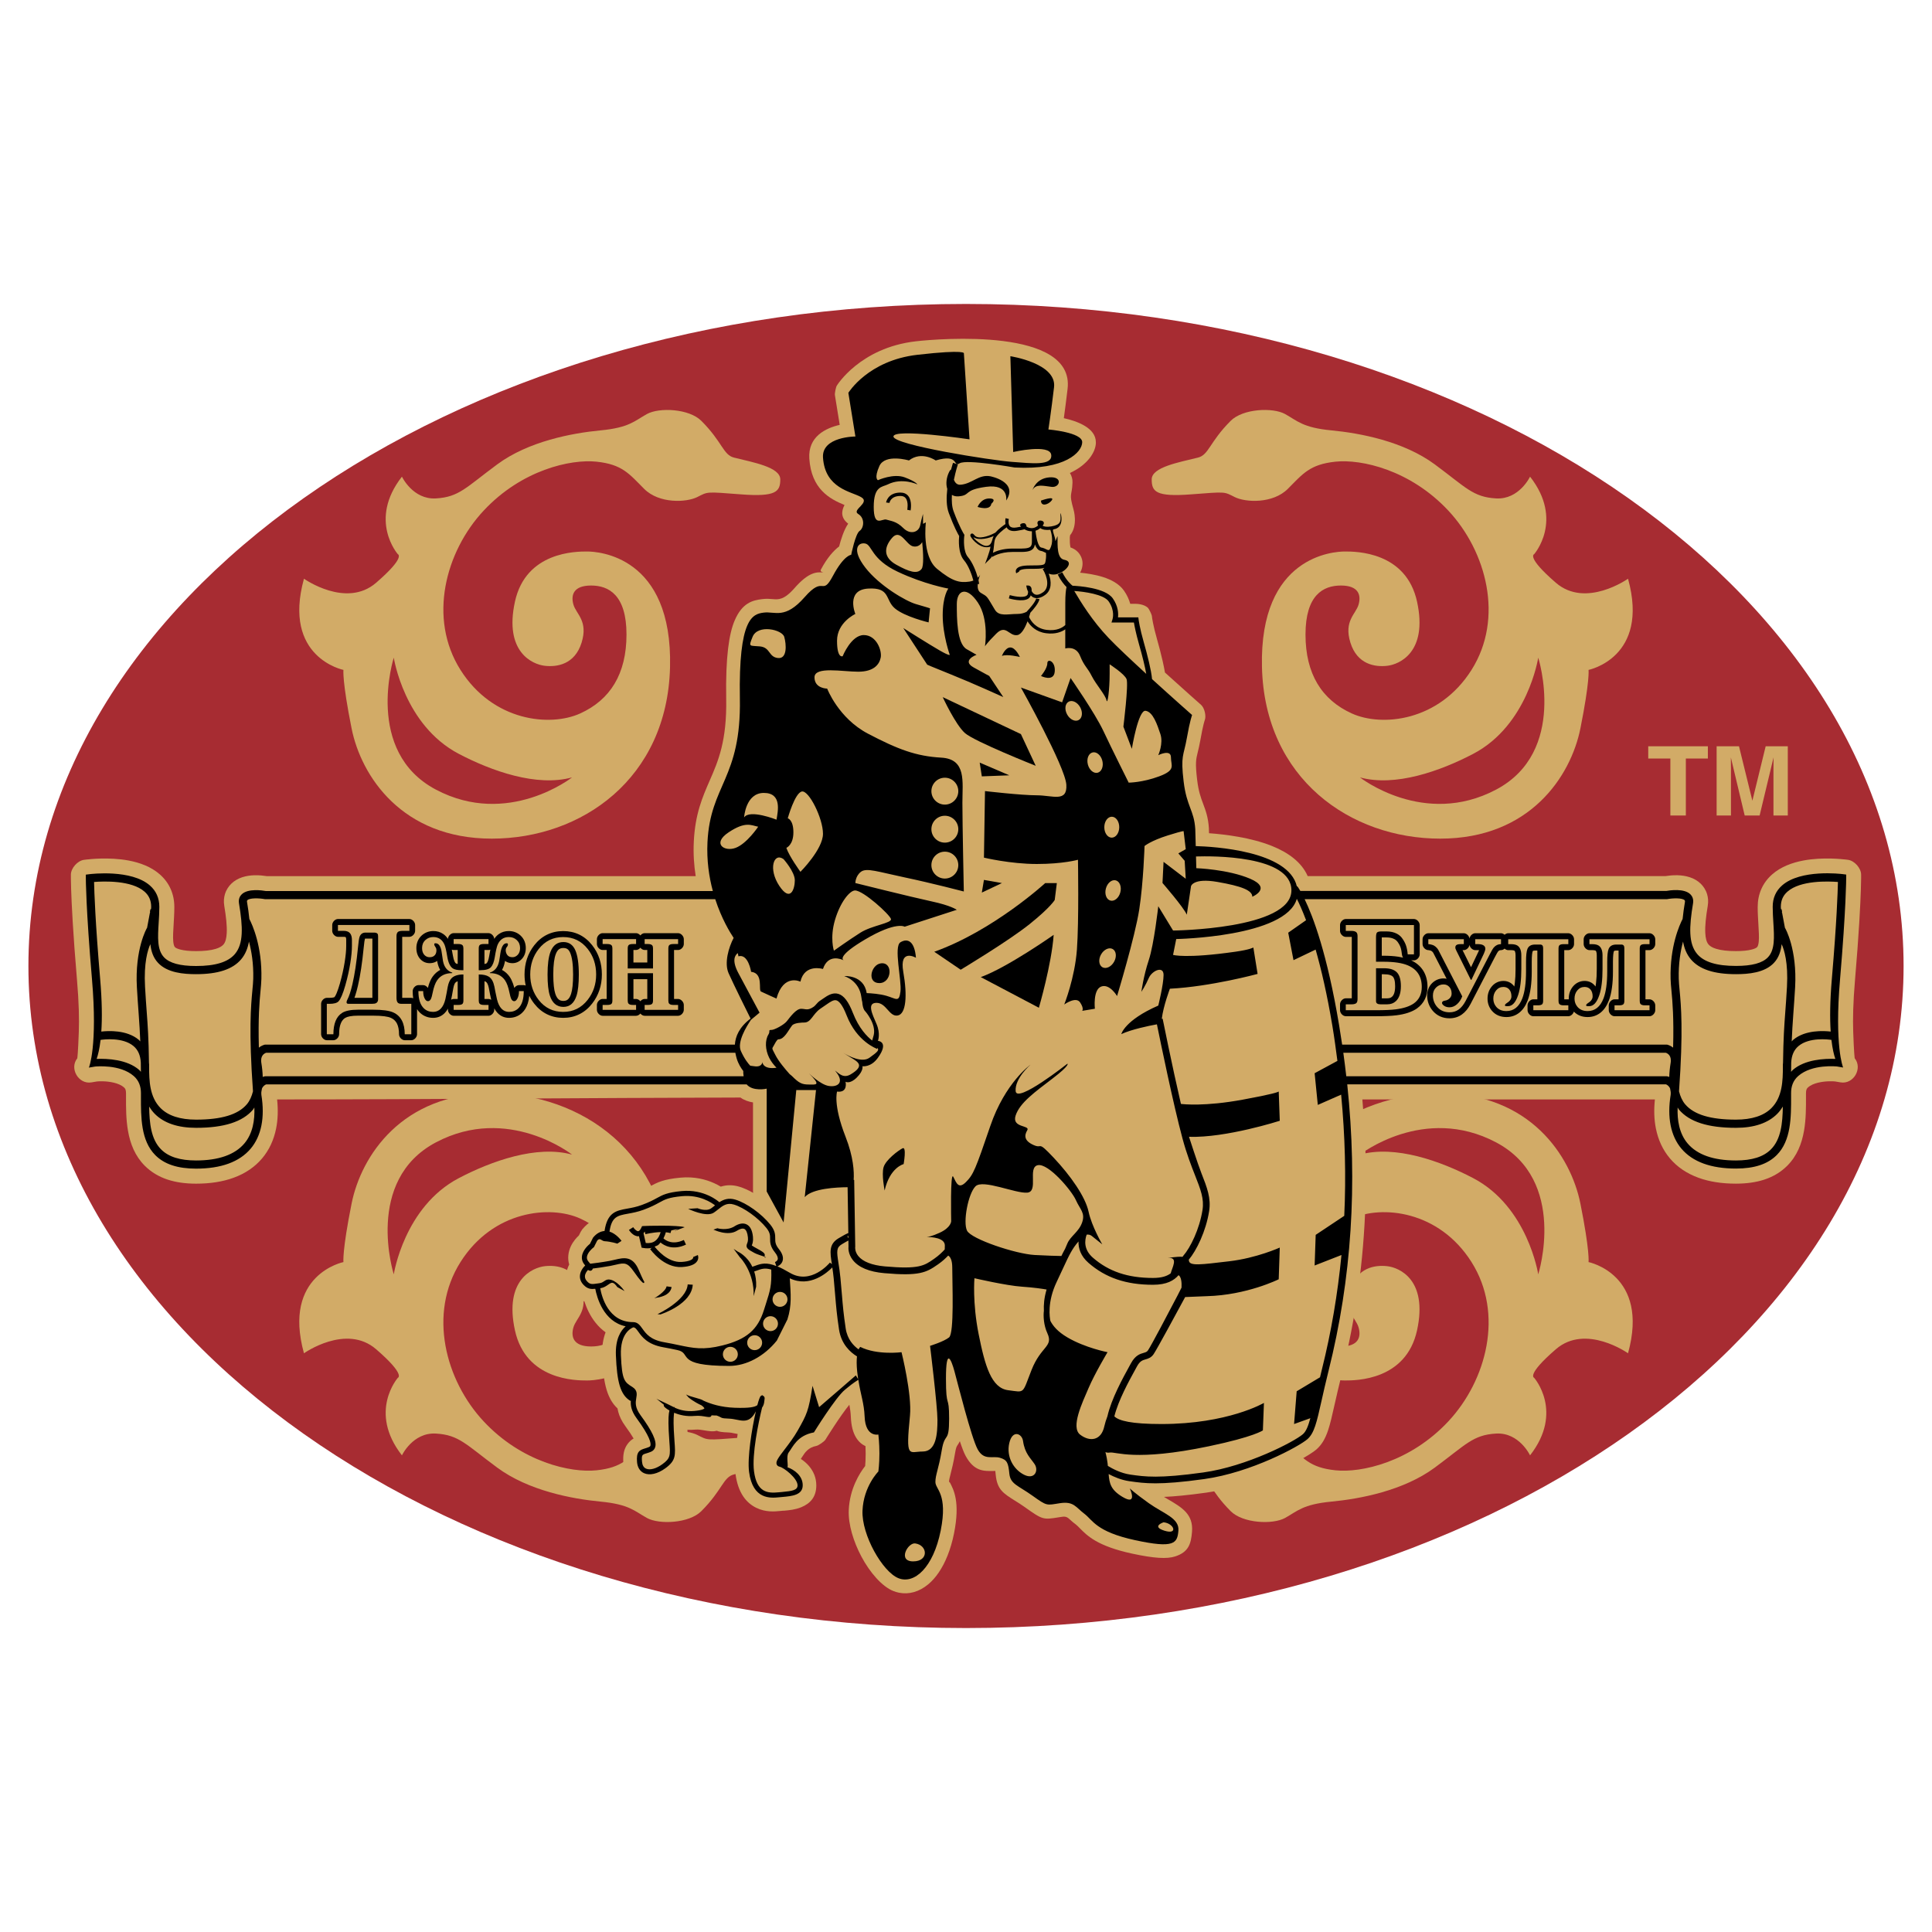
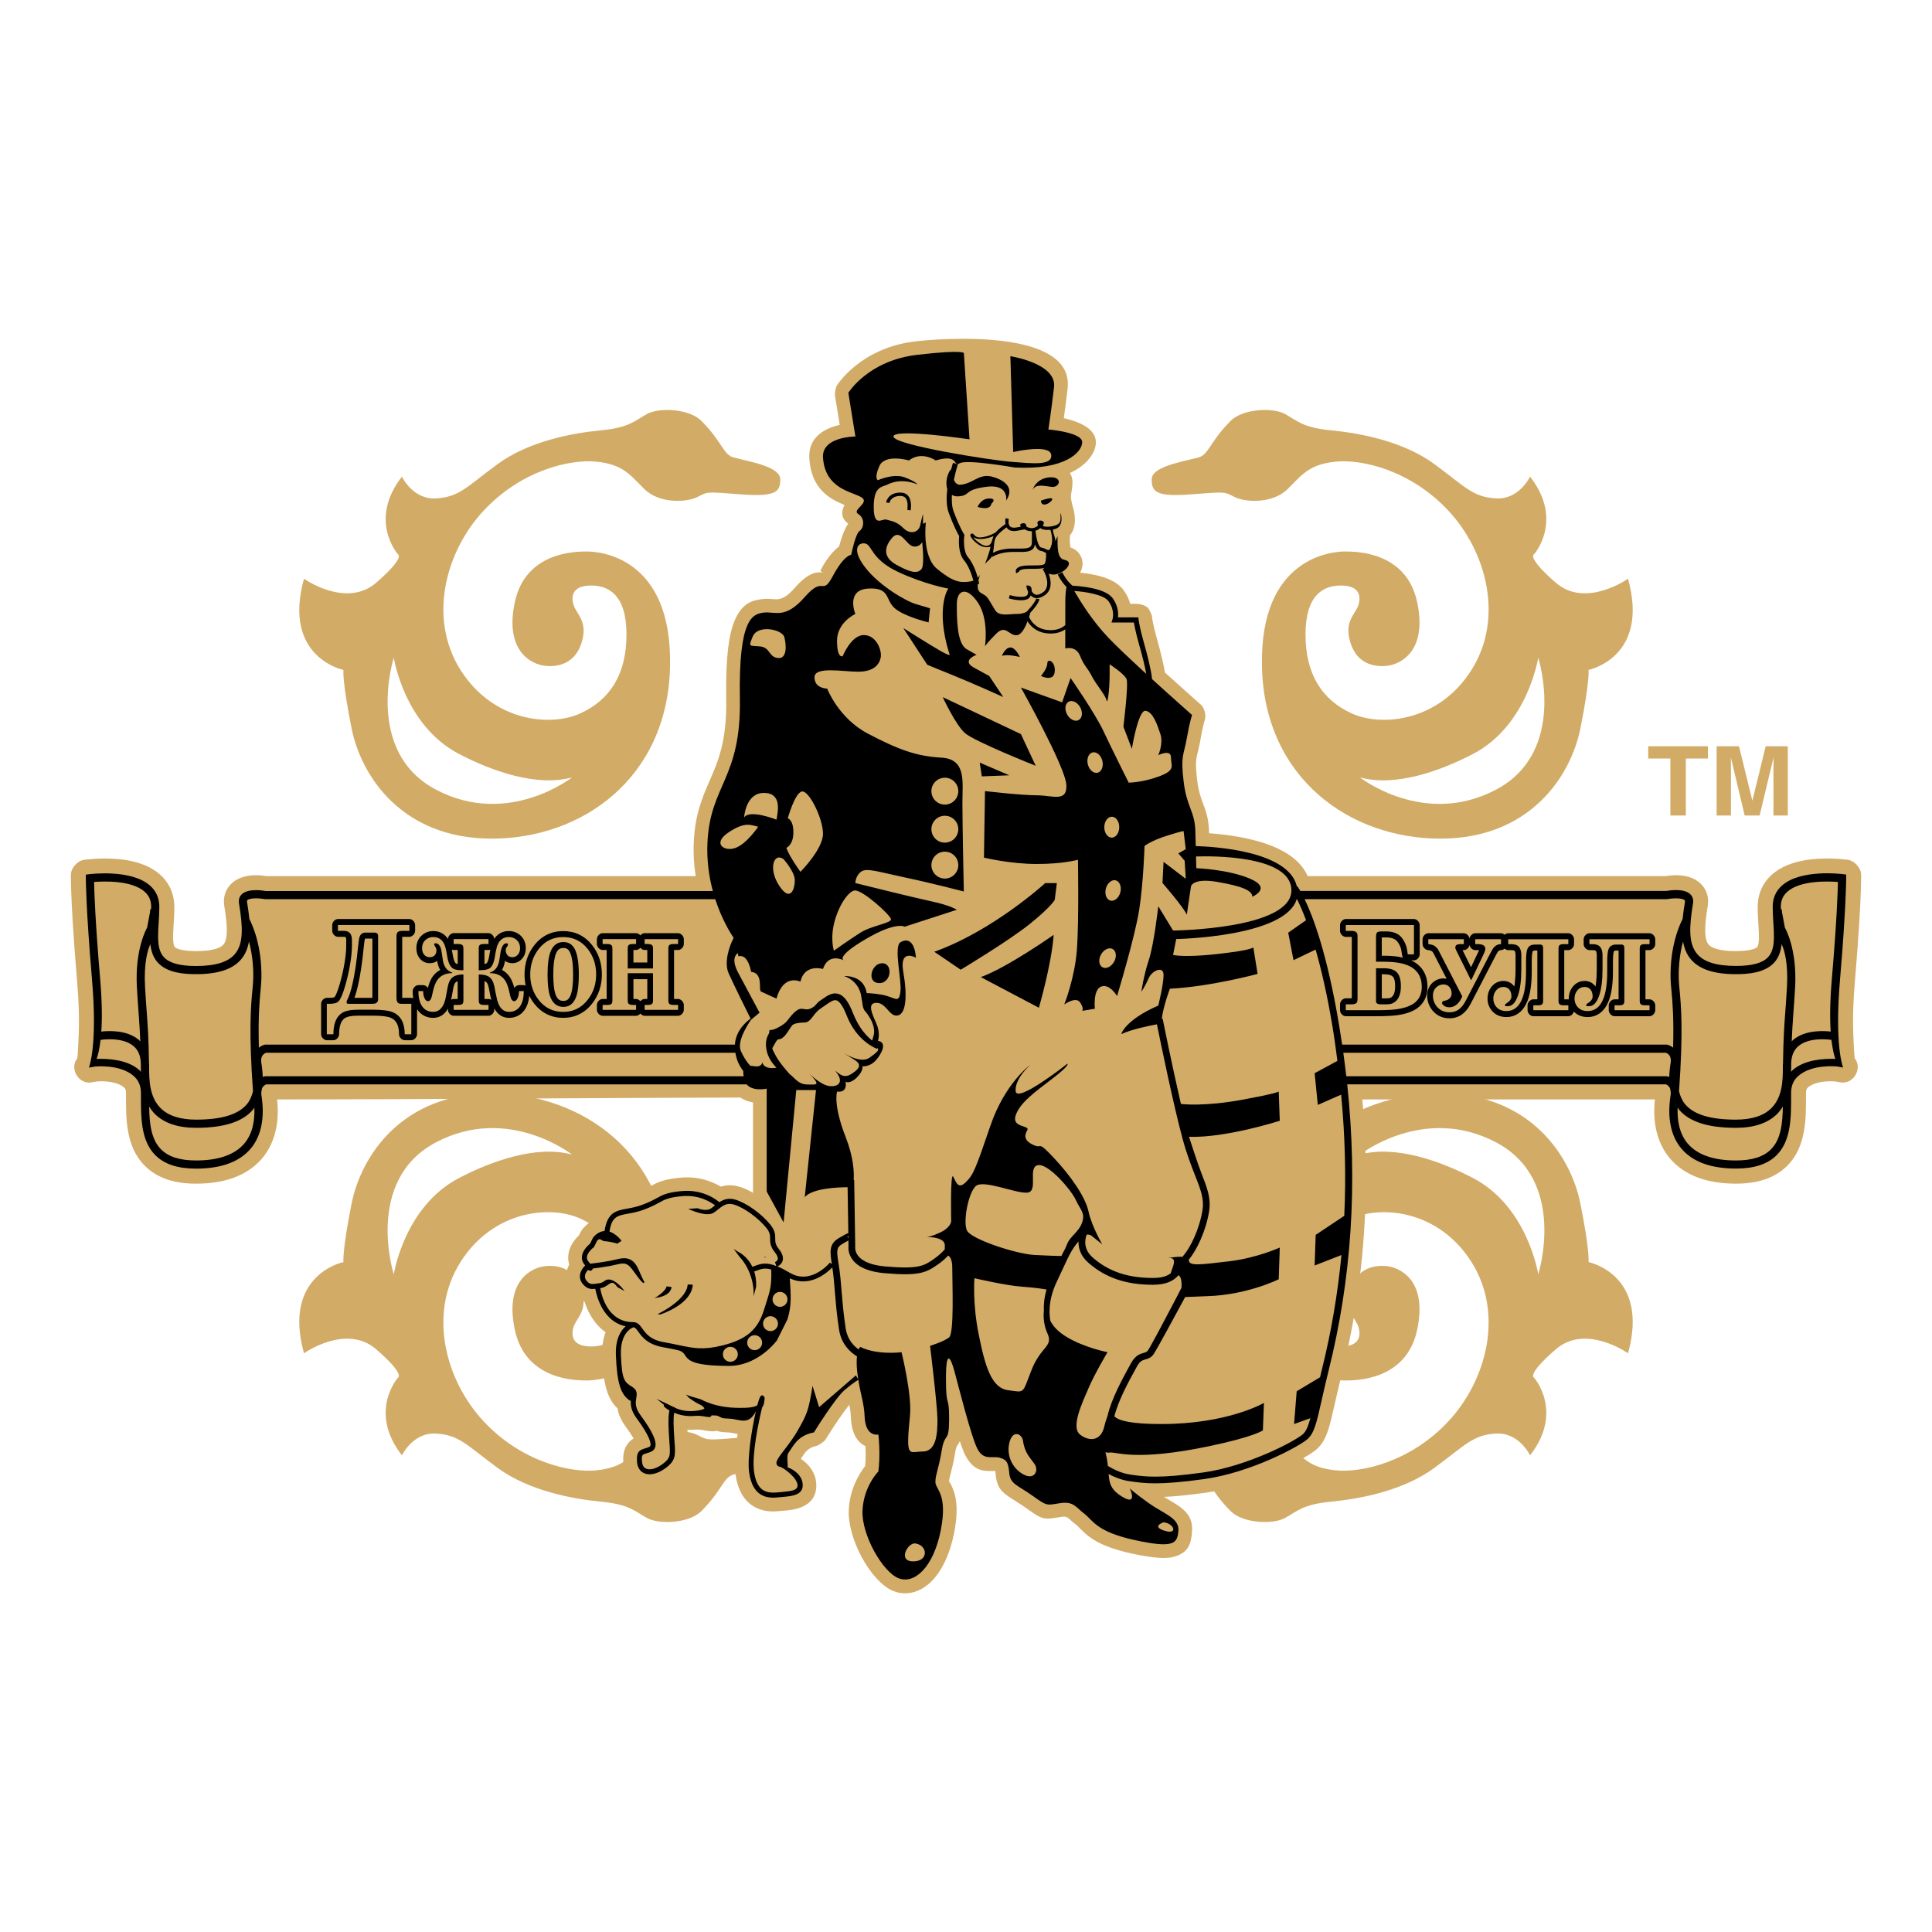
<svg xmlns="http://www.w3.org/2000/svg" version="1.0" id="Layer_1" x="0px" y="0px" width="192.756px" height="192.756px" viewBox="0 0 192.756 192.756" enable-background="new 0 0 192.756 192.756" xml:space="preserve">
  <g>
    <polygon fill-rule="evenodd" clip-rule="evenodd" fill="#FFFFFF" points="0,0 192.756,0 192.756,192.756 0,192.756 0,0  " />
-     <path fill-rule="evenodd" clip-rule="evenodd" fill="#A72C32" d="M96.378,30.326c-51.522,0-93.543,29.672-93.543,66.052   s42.021,66.052,93.543,66.052c51.521,0,93.543-29.672,93.543-66.052S147.899,30.326,96.378,30.326L96.378,30.326z" />
    <path fill-rule="evenodd" clip-rule="evenodd" fill="#D2AB67" d="M57.073,77.561c0,0-6.381,5.023-13.577,1.222   c-7.196-3.801-4.208-13.169-4.208-13.169s1.028,6.739,6.489,9.599C49.035,76.919,53.546,78.534,57.073,77.561L57.073,77.561z    M73.23,45.654c-1.086-0.272-1.144-1.552-3.258-3.666c-1.222-1.223-4.209-1.358-5.431-0.679s-1.765,1.358-4.616,1.629   c-2.852,0.272-7.196,1.086-10.319,3.395c-3.123,2.308-3.801,3.258-6.11,3.394c-2.308,0.135-3.395-2.172-3.395-2.172   c-3.394,4.345-0.407,7.739-0.407,7.739s0.815,0.271-2.172,2.851c-2.987,2.581-7.196-0.407-7.196-0.407   c-2.172,7.875,3.938,9.098,3.938,9.098s-0.136,1.085,0.814,5.837c0.951,4.753,5.023,10.998,13.985,10.998   c8.96,0,17.514-5.974,17.786-17.107c0.271-11.133-7.196-11.541-8.282-11.541s-6.11,0-7.196,5.024   c-1.086,5.023,1.765,6.245,2.987,6.381c1.222,0.136,2.987-0.136,3.666-2.308c0.679-2.172-0.542-2.851-0.814-3.802   c-0.271-0.95,0-1.9,1.765-1.9s3.53,0.95,3.53,4.888c0,3.937-1.629,6.517-4.616,7.874c-2.987,1.358-8.69,0.815-11.948-4.344   c-3.259-5.16-1.494-11.813,2.309-15.886c3.801-4.074,8.689-5.16,11.269-4.888c2.58,0.272,3.259,1.222,4.752,2.715   c1.494,1.494,4.209,1.358,5.295,0.815c1.086-0.543,0.814-0.543,4.344-0.271c3.53,0.271,3.938-0.272,3.938-1.494   C77.847,46.604,75.148,46.133,73.23,45.654L73.23,45.654L73.23,45.654L73.23,45.654z" />
    <path fill-rule="evenodd" clip-rule="evenodd" fill="#D2AB67" d="M135.683,77.561c0,0,6.382,5.023,13.577,1.222   c7.195-3.801,4.209-13.169,4.209-13.169s-1.029,6.739-6.489,9.599C143.721,76.919,139.21,78.534,135.683,77.561L135.683,77.561z    M119.525,45.654c1.086-0.272,1.145-1.552,3.259-3.666c1.222-1.223,4.209-1.358,5.431-0.679c1.223,0.679,1.765,1.358,4.616,1.629   c2.852,0.272,7.196,1.086,10.319,3.395c3.122,2.308,3.801,3.258,6.109,3.394c2.309,0.135,3.395-2.172,3.395-2.172   c3.395,4.345,0.407,7.739,0.407,7.739s-0.814,0.271,2.172,2.851c2.987,2.581,7.196-0.407,7.196-0.407   c2.172,7.875-3.938,9.098-3.938,9.098s0.137,1.085-0.814,5.837c-0.951,4.753-5.023,10.998-13.984,10.998   s-17.515-5.974-17.786-17.107c-0.272-11.133,7.196-11.541,8.282-11.541s6.109,0,7.195,5.024c1.087,5.023-1.765,6.245-2.986,6.381   c-1.223,0.136-2.987-0.136-3.666-2.308c-0.679-2.172,0.543-2.851,0.814-3.802c0.271-0.95,0-1.9-1.765-1.9   c-1.766,0-3.53,0.95-3.53,4.888c0,3.937,1.629,6.517,4.616,7.874c2.986,1.358,8.689,0.815,11.948-4.344   c3.258-5.16,1.493-11.813-2.309-15.886c-3.802-4.074-8.689-5.16-11.27-4.888c-2.579,0.272-3.259,1.222-4.752,2.715   s-4.209,1.358-5.295,0.815c-1.087-0.543-0.814-0.543-4.345-0.271c-3.53,0.271-3.938-0.272-3.938-1.494   C114.909,46.604,117.607,46.133,119.525,45.654L119.525,45.654L119.525,45.654L119.525,45.654z" />
    <path fill-rule="evenodd" clip-rule="evenodd" fill="#D2AB67" d="M57.073,115.195c0,0-6.381-5.023-13.577-1.223   c-7.196,3.803-4.208,13.17-4.208,13.17s1.028-6.738,6.489-9.6C49.035,115.836,53.546,114.223,57.073,115.195L57.073,115.195z    M73.23,147.102c-1.086,0.271-1.144,1.551-3.258,3.666c-1.222,1.223-4.209,1.357-5.431,0.678c-1.222-0.678-1.765-1.357-4.616-1.629   s-7.196-1.086-10.319-3.395c-3.123-2.307-3.801-3.258-6.11-3.395c-2.308-0.135-3.395,2.174-3.395,2.174   c-3.394-4.346-0.407-7.74-0.407-7.74s0.815-0.271-2.172-2.85c-2.987-2.58-7.196,0.406-7.196,0.406   c-2.172-7.875,3.938-9.098,3.938-9.098s-0.136-1.084,0.814-5.836c0.951-4.754,5.023-10.998,13.985-10.998   c8.96,0,17.514,5.973,17.786,17.105c0.271,11.135-7.196,11.541-8.282,11.541s-6.11,0-7.196-5.023   c-1.086-5.023,1.765-6.244,2.987-6.381c1.222-0.137,2.987,0.137,3.666,2.309c0.679,2.172-0.542,2.852-0.814,3.801   c-0.271,0.951,0,1.902,1.765,1.902s3.53-0.951,3.53-4.889s-1.629-6.518-4.616-7.875s-8.69-0.814-11.948,4.344   c-3.259,5.16-1.494,11.812,2.309,15.887c3.801,4.072,8.689,5.158,11.269,4.887s3.259-1.221,4.752-2.715   c1.494-1.494,4.209-1.357,5.295-0.814c1.086,0.543,0.814,0.543,4.344,0.271c3.53-0.271,3.938,0.271,3.938,1.494   S75.148,146.623,73.23,147.102L73.23,147.102L73.23,147.102L73.23,147.102z" />
    <path fill-rule="evenodd" clip-rule="evenodd" fill="#D2AB67" d="M135.683,115.195c0,0,6.382-5.023,13.577-1.223   c7.195,3.803,4.209,13.17,4.209,13.17s-1.029-6.738-6.489-9.6C143.721,115.836,139.21,114.223,135.683,115.195L135.683,115.195z    M119.525,147.102c1.086,0.271,1.145,1.551,3.259,3.666c1.222,1.223,4.209,1.357,5.431,0.678c1.223-0.678,1.765-1.357,4.616-1.629   s7.196-1.086,10.319-3.395c3.122-2.307,3.801-3.258,6.109-3.395c2.309-0.135,3.395,2.174,3.395,2.174   c3.395-4.346,0.407-7.74,0.407-7.74s-0.814-0.271,2.172-2.85c2.987-2.58,7.196,0.406,7.196,0.406   c2.172-7.875-3.938-9.098-3.938-9.098s0.137-1.084-0.814-5.836c-0.951-4.754-5.023-10.998-13.984-10.998   s-17.515,5.973-17.786,17.105c-0.272,11.135,7.196,11.541,8.282,11.541s6.109,0,7.195-5.023c1.087-5.023-1.765-6.244-2.986-6.381   c-1.223-0.137-2.987,0.137-3.666,2.309s0.543,2.852,0.814,3.801c0.271,0.951,0,1.902-1.765,1.902c-1.766,0-3.53-0.951-3.53-4.889   s1.629-6.518,4.616-7.875c2.986-1.357,8.689-0.814,11.948,4.344c3.258,5.16,1.493,11.812-2.309,15.887   c-3.802,4.072-8.689,5.158-11.27,4.887c-2.579-0.271-3.259-1.221-4.752-2.715s-4.209-1.357-5.295-0.814   c-1.087,0.543-0.814,0.543-4.345,0.271s-3.938,0.271-3.938,1.494S117.607,146.623,119.525,147.102L119.525,147.102L119.525,147.102   L119.525,147.102z" />
    <path fill-rule="evenodd" clip-rule="evenodd" fill="#D2AB67" d="M135.922,109.686c0.31,3.514,0.413,6.955,0.31,10.34   c-0.179,5.818-0.967,11.486-2.367,17.086c-0.159,0.639-0.287,1.174-0.395,1.637c-0.187,0.805-0.252,1.1-0.311,1.359   c-0.248,1.105-0.435,1.938-0.657,2.598c-0.283,0.84-0.629,1.438-1.172,1.914c-0.56,0.488-2.695,1.746-5.359,2.775   c-1.715,0.662-3.682,1.256-5.645,1.529c-1.82,0.254-3.155,0.379-4.198,0.422c0.128,0.076,0.253,0.15,0.375,0.223   c1.429,0.836,2.57,1.502,2.424,3.266c-0.098,1.176-0.328,2.02-1.691,2.453c-0.811,0.26-2.077,0.193-4.282-0.283   c-3.468-0.75-4.48-1.779-5.237-2.549c-0.137-0.139-0.261-0.266-0.35-0.332c-0.272-0.203-0.447-0.363-0.61-0.51   c-0.218-0.199-0.381-0.348-0.796-0.283c-0.431,0.066-0.247,0.035-0.31,0.047c-1.577,0.256-1.621,0.262-3.422-1.023   c-0.302-0.217-0.655-0.438-0.958-0.627c-1.171-0.734-1.781-1.117-1.926-2.562c-0.018-0.174-0.032-0.311-0.044-0.408   c-0.058,0-0.142,0-0.225,0.002c-0.944,0.018-1.897,0.033-2.734-1.502c-0.166-0.303-0.365-0.826-0.579-1.469   c-0.076,0.164-0.161,0.293-0.254,0.432v0.004c-0.06,0.09-0.129,0.195-0.215,0.713c-0.168,1.008-0.327,1.623-0.448,2.094   c-0.098,0.381-0.164,0.637-0.164,0.846c0,0.133,0.024-0.088,0.055-0.031c0.416,0.775,1.074,2,0.445,5.146   c-0.164,0.818-0.387,1.564-0.653,2.229c-0.508,1.273-1.179,2.229-1.918,2.844c-0.905,0.752-1.92,1.039-2.928,0.838   c-0.179-0.037-0.366-0.094-0.561-0.17c-1.114-0.447-2.326-1.826-3.181-3.436c-0.782-1.471-1.323-3.203-1.26-4.633   c0.093-2.146,1.096-3.707,1.636-4.398c0.024-0.279,0.051-0.707,0.051-1.236c0-0.27-0.008-0.521-0.018-0.748   c-0.701-0.328-1.387-1.109-1.458-2.887c-0.019-0.463-0.076-0.855-0.151-1.242c-0.907,1.086-2.384,3.477-2.389,3.484   c-0.117,0.188-0.688,0.582-0.906,0.623c-0.81,0.152-1.148,0.678-1.393,1.061c-0.052,0.08-0.102,0.158-0.154,0.234   c0.295,0.193,0.578,0.43,0.817,0.711c0.433,0.512,0.726,1.154,0.726,1.928c0,1.18-0.615,1.816-1.502,2.182   c-0.607,0.248-1.205,0.301-1.765,0.352l0.011-0.01l-0.316,0.029h0.005c-0.583,0.059-1.482,0.148-2.424-0.314   c-0.964-0.473-1.818-1.439-2.074-3.4c-0.097-0.746-0.053-1.768,0.067-2.834c0.042-0.371,0.093-0.752,0.15-1.131   c-0.124-0.021-0.25-0.047-0.376-0.072c-0.176-0.037-0.359-0.074-0.503-0.078c-0.701-0.025-0.979-0.076-1.212-0.174   c-0.353,0.115-0.802,0.039-1.354-0.055c-0.207-0.035-0.477-0.08-0.719-0.059c-0.299,0.027-0.582,0.031-0.848,0.018   c0.007,0.15,0.02,0.352,0.034,0.57c0.004,0.074,0.021,0.303,0.036,0.508v-0.006c0.062,0.828,0.104,1.396-0.069,2.033   c-0.199,0.727-0.599,1.266-1.402,1.852h-0.005c-0.533,0.387-1.096,0.648-1.639,0.773c-0.657,0.15-1.293,0.105-1.851-0.148   c-0.449-0.203-0.811-0.52-1.071-0.928c-0.23-0.363-0.373-0.797-0.417-1.281c-0.081-0.889,0.071-1.479,0.403-1.938   c0.188-0.26,0.392-0.436,0.614-0.566c-0.185-0.316-0.448-0.715-0.818-1.221c-0.381-0.52-0.598-0.998-0.714-1.432   c-0.033-0.123-0.058-0.238-0.077-0.35c-0.492-0.455-0.843-1.053-1.085-1.852c-0.257-0.848-0.385-1.934-0.442-3.371   c-0.039-0.979,0.107-1.754,0.34-2.367c-0.38-0.27-0.704-0.588-0.98-0.93c-0.566-0.699-0.918-1.492-1.132-2.146   c-0.361-0.119-0.696-0.32-1.022-0.646h0.006c-0.265-0.264-0.465-0.559-0.602-0.881c-0.15-0.354-0.216-0.715-0.198-1.08   c0.02-0.41,0.14-0.773,0.296-1.08c-0.089-0.303-0.117-0.615-0.084-0.934c0.067-0.641,0.355-1.158,0.657-1.539   c0.133-0.17,0.276-0.316,0.398-0.43l0.169-0.338l0.012-0.025c0.009-0.018,0.167-0.266,0.181-0.281l0.018-0.021l-0.005,0.016   c0.289-0.35,0.602-0.611,0.936-0.795c0.028-0.016,0.055-0.029,0.083-0.045c0.249-0.826,0.646-1.371,1.152-1.76   c0.643-0.494,1.297-0.617,2.025-0.748c0.178-0.031,0.367-0.066,0.628-0.127c0.188-0.043,0.39-0.1,0.608-0.18   c0.311-0.115,0.558-0.223,0.77-0.322c0.273-0.131,0.413-0.207,0.543-0.277c0.361-0.197,0.672-0.367,1.155-0.523   c0.449-0.145,1.007-0.258,1.837-0.336c1.423-0.137,2.575,0.184,3.386,0.553c0.247,0.111,0.466,0.23,0.653,0.342   c0.086-0.027,0.175-0.051,0.267-0.07c0.47-0.102,0.992-0.1,1.579,0.076c0.441,0.131,0.918,0.346,1.393,0.617   c-0.013-0.059-0.021-0.104-0.021-0.125v-8.9c-0.425-0.068-0.87-0.213-1.255-0.488c-15.393,0.035-30.796,0.189-46.226,0.189   c0.112,1.045,0.079,2.018-0.098,2.898c-0.229,1.15-0.699,2.156-1.402,2.988c-0.728,0.859-1.676,1.502-2.835,1.926   c-1.08,0.395-2.33,0.592-3.745,0.592c-1.075,0-2.021-0.135-2.85-0.408c-0.896-0.297-1.65-0.756-2.273-1.379   c-0.974-0.975-1.448-2.191-1.674-3.484c-0.202-1.158-0.2-2.32-0.197-3.408l0-0.35c0-0.154-0.019-0.287-0.061-0.389   c-0.027-0.064-0.074-0.127-0.143-0.188c-0.261-0.23-0.625-0.375-0.993-0.465c-0.82-0.201-1.6-0.137-1.709-0.125l-0.548,0.092   c-1.283,0.215-2.221-1.391-1.407-2.404c0.001-0.002,0.076-0.479,0.151-2.652c0.043-1.24,0.013-2.908-0.177-5.117   c-0.197-2.302-0.334-4.24-0.429-5.8c-0.18-2.961-0.184-4.37-0.184-4.39v-0.359c0-0.653,0.665-1.401,1.313-1.482l0.356-0.045   l-0.005,0.006c0.126-0.016,2.14-0.259,4.093,0.107c1.124,0.211,2.254,0.623,3.12,1.387c0.477,0.421,0.837,0.908,1.079,1.458   c0.242,0.548,0.364,1.144,0.364,1.781c0,0.32-0.008,0.605-0.021,0.871c-0.017,0.361-0.031,0.586-0.045,0.809   c-0.043,0.69-0.083,1.333-0.042,1.758c0.026,0.273,0.074,0.479,0.164,0.575c0.081,0.086,0.251,0.165,0.512,0.236   c0.401,0.109,0.934,0.164,1.603,0.164c0.822,0,1.476-0.075,1.965-0.226c0.361-0.111,0.616-0.255,0.768-0.435   c0.201-0.238,0.298-0.623,0.324-1.143c0.038-0.732-0.067-1.636-0.245-2.704v-0.006c-0.074-0.443-0.035-0.832,0.064-1.166   c0.139-0.464,0.393-0.806,0.634-1.043c0.64-0.625,1.517-0.822,2.302-0.846c0.472-0.015,0.943,0.042,1.233,0.087H69.41   c-0.168-1.063-0.249-2.216-0.189-3.439c0.135-2.769,0.853-4.416,1.603-6.136c0.829-1.901,1.704-3.908,1.63-8.115   c-0.073-4.211,0.29-6.501,0.832-7.788c0.765-1.812,1.818-2.043,2.756-2.16c0.432-0.054,0.748-0.027,1.073,0.001   c0.531,0.046,1.108,0.096,2.145-1.09c1.447-1.653,2.237-1.608,2.839-1.574c0.201,0.011-0.341-0.02-0.203-0.278   c0.651-1.222,1.298-1.917,1.823-2.312c0.164-0.639,0.474-1.658,0.904-2.274c-0.711-0.555-0.717-1.186-0.366-1.865   c-1.466-0.596-3.307-1.58-3.511-4.626c-0.147-2.209,1.644-3.048,3.032-3.367l-0.48-2.976c-0.027-0.166,0.097-0.79,0.186-0.932   c0.007-0.011,2.31-3.791,7.888-4.429c2.357-0.27,15.861-1.375,15.141,4.741c-0.136,1.16-0.271,2.177-0.374,2.927   c1.357,0.303,3.195,0.977,3.195,2.399c0,0.066,0,0.108-0.001,0.124c-0.048,0.86-0.784,2.117-2.588,2.946   c0.187,0.299,0.269,0.627,0.258,0.954c-0.046,1.416-0.385,0.963,0.102,2.69c0.002,0.005,0.479,1.576-0.342,2.57   c-0.008,0.067-0.018,0.145-0.03,0.231c-0.007,0.333,0.006,0.702,0.069,0.982c0.492,0.17,0.824,0.475,1.022,0.862   c0.223,0.434,0.234,0.89,0.082,1.339c-0.037,0.109-0.084,0.215-0.142,0.32c0.607,0.059,1.468,0.18,2.26,0.428   c0.854,0.269,1.647,0.695,2.118,1.366c0.312,0.447,0.507,0.896,0.624,1.314h0.58c0.002,0,0.794,0,1.198,0.416   c0.096,0.099,0.361,0.647,0.378,0.783l0.027,0.221l-0.005-0.016c0,0.002,0.015,0.117,0.096,0.52c0.074,0.367,0.195,0.9,0.387,1.569   c0.192,0.675,0.404,1.47,0.578,2.247c0.092,0.406,0.168,0.786,0.223,1.114c1.87,1.697,3.6,3.222,3.605,3.227   c0.336,0.296,0.531,1.101,0.368,1.518c-0.001,0.001-0.16,0.396-0.453,2.059c-0.082,0.463-0.177,0.853-0.259,1.188   c-0.163,0.665-0.252,1.03-0.047,2.74c0.136,1.137,0.371,1.765,0.583,2.33c0.273,0.729,0.518,1.381,0.587,2.493c0,0,0,0.047,0,0.048   l0.012,0.429c1.635,0.119,4.179,0.434,6.254,1.263c1.612,0.644,2.971,1.6,3.59,3.017h35.68c0.29-0.045,0.761-0.102,1.233-0.087   c0.785,0.024,1.662,0.222,2.302,0.846c0.241,0.237,0.495,0.579,0.634,1.043c0.1,0.333,0.139,0.722,0.064,1.166v0.006   c-0.178,1.068-0.282,1.972-0.245,2.704c0.026,0.521,0.123,0.905,0.324,1.143c0.152,0.179,0.406,0.324,0.768,0.435   c0.489,0.151,1.143,0.226,1.965,0.226c0.669,0,1.201-0.054,1.603-0.164c0.261-0.071,0.431-0.149,0.512-0.236   c0.09-0.096,0.138-0.302,0.164-0.575c0.041-0.425,0.001-1.068-0.041-1.758c-0.015-0.222-0.028-0.448-0.045-0.809   c-0.013-0.266-0.021-0.551-0.021-0.871c0-0.637,0.122-1.232,0.363-1.781c0.242-0.549,0.603-1.037,1.079-1.458   c0.866-0.764,1.997-1.176,3.12-1.387c1.954-0.366,3.968-0.123,4.094-0.107l-0.006-0.006l0.356,0.045   c0.648,0.082,1.313,0.829,1.313,1.482v0.359c0,0.021-0.004,1.429-0.184,4.39c-0.095,1.561-0.231,3.499-0.429,5.8   c-0.189,2.209-0.221,3.877-0.177,5.117c0.075,2.174,0.149,2.65,0.151,2.652c0.814,1.014-0.124,2.619-1.407,2.404l-0.548-0.092   c-0.109-0.012-0.89-0.076-1.71,0.125c-0.368,0.09-0.731,0.234-0.992,0.465c-0.069,0.061-0.115,0.123-0.143,0.188   c-0.043,0.102-0.062,0.234-0.062,0.389l0.001,0.35c0.002,1.088,0.005,2.25-0.197,3.408c-0.226,1.293-0.7,2.51-1.674,3.484   c-0.623,0.623-1.377,1.082-2.273,1.379c-0.828,0.273-1.774,0.408-2.85,0.408c-1.415,0-2.666-0.197-3.745-0.592   c-1.158-0.424-2.106-1.066-2.835-1.926c-0.703-0.832-1.173-1.838-1.402-2.988c-0.176-0.881-0.21-1.854-0.098-2.898H135.922   L135.922,109.686z" />
    <path fill-rule="evenodd" clip-rule="evenodd" fill="#D2AB67" d="M164.445,74.456h5.95v1.224h-2.198v5.683h-1.544V75.68h-2.208   V74.456L164.445,74.456L164.445,74.456z M174.835,79.887l1.326-5.431h2.207v6.907h-1.43v-4.671l0,0   c0-0.135,0.001-0.323,0.005-0.564c0.003-0.242,0.005-0.429,0.005-0.561l0,0l-1.391,5.796h-1.489l-1.381-5.796l0,0   c0,0.132,0.002,0.318,0.005,0.561c0.003,0.242,0.005,0.43,0.005,0.564l0,0v4.671h-1.43v-6.907h2.232L174.835,79.887L174.835,79.887   L174.835,79.887z" />
    <path fill-rule="evenodd" clip-rule="evenodd" d="M145.75,94.447c0-0.001,0-0.001,0-0.002v-0.001   C145.75,94.445,145.75,94.446,145.75,94.447L145.75,94.447z M146.614,94.261c-0.037,0.276-0.303,0.533-0.568,0.533h-0.128   l0.846,1.706l0.765-1.609v-0.002c0.018-0.037,0.03-0.065,0.038-0.086c0.001-0.001,0.001-0.002,0.002-0.003   c-0.035-0.003-0.073-0.005-0.115-0.005h-0.27C146.918,94.794,146.651,94.537,146.614,94.261L146.614,94.261z M149.758,94.794   c-0.063,0-0.118,0.011-0.164,0.032c-0.043,0.02-0.086,0.055-0.129,0.105l0.004-0.009c-0.021,0.025-0.058,0.083-0.111,0.173   c-0.066,0.112-0.137,0.242-0.211,0.39l-0.003,0.004l-2.425,4.677l-0.004,0.008c-0.122,0.227-0.25,0.424-0.383,0.588   c-0.144,0.176-0.302,0.326-0.476,0.451c-0.179,0.129-0.374,0.225-0.586,0.289c-0.209,0.062-0.426,0.094-0.651,0.094   c-0.339,0-0.65-0.062-0.933-0.189c-0.292-0.131-0.545-0.324-0.757-0.578v-0.002c-0.177-0.213-0.312-0.447-0.402-0.701   c-0.092-0.256-0.138-0.525-0.138-0.805c0-0.238,0.041-0.461,0.123-0.67c0.085-0.217,0.21-0.404,0.372-0.564   c0.157-0.152,0.332-0.27,0.524-0.35c0.192-0.078,0.396-0.119,0.611-0.119c0.108,0,0.213,0.012,0.312,0.035l-1.331-2.583   c-0.008-0.012-0.017-0.025-0.026-0.039c-0.01-0.014-0.023-0.031-0.042-0.052l0.01,0.009c-0.026-0.029-0.053-0.055-0.078-0.075   c-0.024-0.02-0.051-0.038-0.079-0.053l0.011,0.007c-0.009-0.005-0.022-0.011-0.041-0.017c-0.032-0.011-0.066-0.021-0.103-0.03   c-0.043-0.01-0.078-0.018-0.105-0.022c-0.016-0.002-0.03-0.003-0.044-0.003c-0.287,0-0.573-0.299-0.573-0.598v-0.49   c0-0.299,0.286-0.598,0.573-0.598h3.542c0.266,0,0.531,0.257,0.568,0.533c0.037-0.276,0.304-0.533,0.569-0.533h2.574   c0.128,0,0.256,0.06,0.358,0.153c0.104-0.093,0.231-0.153,0.359-0.153h5.997c0.286,0,0.573,0.299,0.573,0.598v0.49   c0,0.299-0.287,0.598-0.573,0.598h-0.404v4.907h0.404c0.016,0,0.031,0.002,0.047,0.002c-0.001-0.023-0.002-0.047-0.002-0.07   c0-0.475,0.143-0.881,0.428-1.221c0.15-0.178,0.323-0.314,0.521-0.406s0.408-0.139,0.633-0.139c0.198,0,0.382,0.037,0.551,0.111   c0.178,0.078,0.332,0.195,0.463,0.35c0.026,0.031,0.051,0.064,0.074,0.098c0.02-0.111,0.037-0.229,0.052-0.352   c0.049-0.398,0.073-0.864,0.073-1.399v-1.354c0-0.17-0.018-0.299-0.053-0.386c-0.018-0.045-0.04-0.075-0.066-0.092l0.002,0.002   c-0.016-0.01-0.047-0.02-0.093-0.029c-0.07-0.015-0.158-0.022-0.265-0.022h-0.259c-0.287,0-0.573-0.299-0.573-0.598v-0.49   c0-0.299,0.286-0.598,0.573-0.598h5.996c0.287,0,0.573,0.299,0.573,0.598v0.49c0,0.299-0.286,0.598-0.573,0.598h-0.404v4.907h0.404   c0.287,0,0.573,0.299,0.573,0.6v0.488c0,0.299-0.286,0.6-0.573,0.6h-3.492c-0.286,0-0.573-0.301-0.573-0.6v-0.488   c0-0.301,0.287-0.6,0.573-0.6h0.405v-4.865h-0.235c-0.096,0-0.164,0.012-0.203,0.035c-0.012,0.006-0.021,0.019-0.029,0.038   l-0.002,0.005c-0.023,0.055-0.043,0.161-0.061,0.316c-0.02,0.188-0.03,0.433-0.03,0.736v0.969c0,0.59-0.032,1.121-0.099,1.598   c-0.067,0.494-0.171,0.924-0.309,1.289l-0.003,0.002c-0.202,0.525-0.477,0.928-0.825,1.205c-0.369,0.295-0.801,0.441-1.297,0.441   c-0.288,0-0.551-0.049-0.785-0.146c-0.222-0.092-0.416-0.225-0.583-0.398c-0.068,0.248-0.311,0.463-0.554,0.463h-3.492   c-0.287,0-0.573-0.301-0.573-0.6v-0.488c0-0.301,0.286-0.6,0.573-0.6h0.404v-4.865h-0.235c-0.096,0-0.163,0.012-0.203,0.035   c-0.011,0.006-0.021,0.019-0.028,0.038l-0.002,0.005c-0.023,0.055-0.044,0.161-0.061,0.316c-0.021,0.188-0.03,0.433-0.03,0.736   v0.969c0,0.59-0.033,1.121-0.099,1.598c-0.068,0.494-0.171,0.924-0.31,1.289l-0.002,0.002c-0.202,0.525-0.478,0.928-0.826,1.205   c-0.368,0.295-0.801,0.441-1.296,0.441c-0.289,0-0.551-0.049-0.786-0.146c-0.25-0.104-0.466-0.26-0.646-0.469   c-0.146-0.17-0.257-0.357-0.333-0.566c-0.075-0.207-0.112-0.426-0.112-0.656c0-0.475,0.143-0.881,0.428-1.221   c0.149-0.178,0.323-0.314,0.521-0.406c0.196-0.092,0.407-0.139,0.633-0.139c0.198,0,0.381,0.037,0.55,0.111   c0.179,0.078,0.333,0.195,0.464,0.35c0.026,0.031,0.051,0.064,0.074,0.098c0.02-0.111,0.036-0.229,0.052-0.352   c0.049-0.398,0.073-0.864,0.073-1.399v-1.354c0-0.17-0.018-0.299-0.053-0.386c-0.019-0.045-0.04-0.075-0.066-0.092l0.002,0.002   c-0.016-0.01-0.047-0.02-0.093-0.029c-0.07-0.015-0.159-0.022-0.265-0.022h-0.26c-0.128,0-0.256-0.06-0.359-0.153   C150.014,94.734,149.886,94.794,149.758,94.794L149.758,94.794z M139.192,98.389c0-0.264-0.024-0.482-0.074-0.654   c-0.038-0.131-0.089-0.23-0.152-0.297c-0.065-0.066-0.158-0.121-0.281-0.16c-0.162-0.051-0.364-0.076-0.607-0.076h-0.217v2.402   h0.54c0.112,0,0.21-0.016,0.294-0.045c0.067-0.025,0.13-0.062,0.186-0.115l0.005-0.002c0.094-0.088,0.165-0.205,0.216-0.355   C139.162,98.904,139.192,98.672,139.192,98.389L139.192,98.389z M139.987,95.542c-0.06-0.083-0.1-0.177-0.108-0.271   c-0.013-0.142-0.033-0.284-0.061-0.425c-0.023-0.124-0.052-0.232-0.083-0.326c-0.031-0.091-0.072-0.184-0.124-0.278   c-0.056-0.101-0.123-0.206-0.202-0.312l0.005,0.009c-0.038-0.05-0.081-0.094-0.128-0.132c-0.053-0.043-0.113-0.083-0.183-0.119   c-0.104-0.053-0.215-0.093-0.335-0.12c-0.131-0.028-0.28-0.042-0.452-0.042h-0.456v1.828h0.182c0.545,0,1.035,0.033,1.469,0.098   C139.679,95.477,139.838,95.506,139.987,95.542L139.987,95.542z M142.422,98.465c0,0.449-0.085,0.854-0.255,1.211   c-0.173,0.365-0.431,0.67-0.771,0.916l-0.002,0.006c-0.256,0.182-0.562,0.33-0.92,0.449c-0.334,0.111-0.715,0.193-1.142,0.248   h-0.002c-0.254,0.033-0.549,0.057-0.886,0.07c-0.329,0.016-0.715,0.023-1.157,0.023h-3.018c-0.286,0-0.573-0.301-0.573-0.6v-0.588   c0-0.299,0.287-0.598,0.573-0.598h0.563c0.013,0,0.025,0,0.037,0v-6.127c-0.012,0-0.024,0-0.037,0h-0.563   c-0.286,0-0.573-0.299-0.573-0.599V92.29c0-0.299,0.287-0.599,0.573-0.599h6.801c0.287,0,0.573,0.299,0.573,0.599v2.925   c0,0.299-0.286,0.599-0.573,0.599h-0.277c0.514,0.239,0.907,0.572,1.184,0.999C142.273,97.271,142.422,97.822,142.422,98.465   L142.422,98.465z" />
    <path fill-rule="evenodd" clip-rule="evenodd" fill="#D2AB67" d="M164.574,100.789h-3.492v-0.488h0.47   c0.173,0,0.301-0.029,0.384-0.084c0.083-0.057,0.125-0.174,0.125-0.355v-5.28c0-0.229-0.101-0.344-0.3-0.344h-0.509   c-0.386,0-0.639,0.146-0.759,0.438c-0.093,0.222-0.14,0.653-0.14,1.292c0,0.153,0,0.311,0,0.474c0,0.164,0,0.328,0,0.495   c0,1.131-0.122,2.02-0.367,2.666c-0.326,0.848-0.856,1.271-1.592,1.271c-0.432,0-0.767-0.139-1.006-0.416   c-0.198-0.23-0.298-0.504-0.298-0.824c0-0.326,0.095-0.602,0.284-0.828c0.19-0.225,0.432-0.338,0.724-0.338   c0.246,0,0.44,0.084,0.584,0.254c0.143,0.172,0.215,0.398,0.215,0.684c0,0.076-0.012,0.145-0.035,0.207   c-0.023,0.064-0.063,0.133-0.12,0.209s-0.161,0.164-0.314,0.26c-0.119,0.078-0.179,0.15-0.179,0.221   c0,0.055,0.053,0.082,0.159,0.082h0.08h0.069c0.426,0,0.762-0.367,1.008-1.104c0.213-0.639,0.319-1.508,0.319-2.604v-1.354   c0-0.493-0.133-0.823-0.399-0.99c-0.146-0.09-0.362-0.135-0.648-0.135h-0.259v-0.49h5.996v0.49h-0.469   c-0.173,0-0.301,0.028-0.384,0.083c-0.083,0.055-0.125,0.173-0.125,0.354v5.228c0,0.133,0.023,0.23,0.07,0.293   c0.072,0.098,0.219,0.146,0.438,0.146h0.469V100.789L164.574,100.789z M156.473,100.789h-3.492v-0.488h0.469   c0.173,0,0.301-0.029,0.384-0.084c0.083-0.057,0.125-0.174,0.125-0.355v-5.28c0-0.229-0.1-0.344-0.299-0.344h-0.51   c-0.385,0-0.638,0.146-0.758,0.438c-0.093,0.222-0.14,0.653-0.14,1.292c0,0.153,0,0.311,0,0.474c0,0.164,0,0.328,0,0.495   c0,1.131-0.123,2.02-0.367,2.666c-0.326,0.848-0.856,1.271-1.592,1.271c-0.433,0-0.767-0.139-1.006-0.416   c-0.198-0.23-0.298-0.504-0.298-0.824c0-0.326,0.095-0.602,0.284-0.828c0.189-0.225,0.431-0.338,0.724-0.338   c0.246,0,0.44,0.084,0.584,0.254c0.143,0.172,0.214,0.398,0.214,0.684c0,0.076-0.012,0.145-0.034,0.207   c-0.023,0.064-0.063,0.133-0.12,0.209s-0.161,0.164-0.314,0.26c-0.12,0.078-0.18,0.15-0.18,0.221c0,0.055,0.054,0.082,0.16,0.082   h0.079h0.07c0.426,0,0.762-0.367,1.008-1.104c0.213-0.639,0.319-1.508,0.319-2.604v-1.354c0-0.493-0.133-0.823-0.399-0.99   c-0.146-0.09-0.362-0.135-0.648-0.135h-0.26v-0.49h5.997v0.49h-0.469c-0.173,0-0.302,0.028-0.385,0.083   c-0.083,0.055-0.125,0.173-0.125,0.354v5.228c0,0.133,0.023,0.23,0.07,0.293c0.073,0.098,0.22,0.146,0.439,0.146h0.469V100.789   L156.473,100.789z M149.758,94.196c-0.286,0-0.525,0.111-0.719,0.333c-0.093,0.111-0.227,0.336-0.399,0.677l-2.424,4.676   c-0.2,0.375-0.428,0.654-0.684,0.838c-0.256,0.186-0.561,0.277-0.913,0.277c-0.525,0-0.944-0.188-1.258-0.562   c-0.266-0.32-0.398-0.691-0.398-1.115c0-0.326,0.104-0.592,0.314-0.797c0.209-0.205,0.457-0.307,0.743-0.307   c0.239,0,0.434,0.084,0.583,0.256c0.15,0.17,0.225,0.391,0.225,0.66c0,0.16-0.05,0.299-0.149,0.416   c-0.1,0.119-0.223,0.203-0.369,0.252c-0.093,0.02-0.183,0.041-0.27,0.061c-0.113,0.043-0.17,0.109-0.17,0.199   c0,0.098,0.072,0.193,0.215,0.291c0.144,0.098,0.321,0.146,0.534,0.146c0.272,0,0.523-0.105,0.753-0.312   c0.229-0.209,0.401-0.469,0.515-0.781l-2.385-4.625c-0.04-0.07-0.087-0.136-0.141-0.198c-0.093-0.104-0.195-0.188-0.309-0.25   c-0.066-0.035-0.156-0.066-0.27-0.094s-0.206-0.042-0.279-0.042v-0.49h3.542v0.49h-0.319c-0.227,0-0.379,0.042-0.459,0.125   c-0.047,0.049-0.07,0.118-0.07,0.208c0,0.048,0.004,0.083,0.011,0.104c0.006,0.021,0.033,0.083,0.079,0.188l1.457,2.937h0.06   l1.237-2.604c0.04-0.083,0.075-0.174,0.105-0.271c0.029-0.097,0.045-0.17,0.045-0.219c0-0.139-0.05-0.247-0.15-0.323   c-0.126-0.097-0.322-0.146-0.588-0.146h-0.27v-0.49h2.574V94.196L149.758,94.196z M139.766,98.389c0-0.641-0.132-1.1-0.396-1.374   c-0.263-0.275-0.694-0.413-1.293-0.413h-0.79v3.287c0,0.109,0.04,0.188,0.12,0.238s0.188,0.074,0.323,0.074h0.67   c0.352,0,0.639-0.104,0.862-0.312C139.598,99.58,139.766,99.082,139.766,98.389L139.766,98.389z M141.85,98.465   c0,0.717-0.26,1.262-0.779,1.637c-0.423,0.301-1.025,0.5-1.808,0.6c-0.463,0.059-1.121,0.088-1.976,0.088h-3.018v-0.588h0.563   c0.207,0,0.361-0.033,0.461-0.1s0.149-0.209,0.149-0.424v-6.276c0-0.158-0.028-0.275-0.084-0.35   c-0.088-0.116-0.264-0.175-0.526-0.175h-0.563V92.29h6.801v2.925h-0.622c-0.032-0.35-0.09-0.648-0.174-0.894   s-0.222-0.498-0.413-0.756c-0.128-0.167-0.295-0.304-0.503-0.413c-0.287-0.15-0.635-0.225-1.042-0.225h-0.467   c-0.239,0-0.393,0.036-0.461,0.106c-0.067,0.071-0.102,0.231-0.102,0.481v2.438h0.755c1.045,0,1.852,0.121,2.418,0.362   C141.386,96.706,141.85,97.422,141.85,98.465L141.85,98.465z" />
    <path fill-rule="evenodd" clip-rule="evenodd" d="M63.889,94.555c-0.11,0.133-0.269,0.226-0.427,0.226h-0.264v1.246h1.382v-1.246   h-0.264C64.157,94.781,63.998,94.688,63.889,94.555L63.889,94.555z M63.889,99.893c0.109-0.133,0.268-0.227,0.427-0.227h0.264   v-1.971h-1.382v1.971h0.264C63.62,99.666,63.779,99.76,63.889,99.893L63.889,99.893z M67.654,101.346h-3.338   c-0.159,0-0.317-0.092-0.427-0.225c-0.11,0.133-0.269,0.225-0.427,0.225h-3.338c-0.285,0-0.571-0.297-0.571-0.596v-0.488   c0-0.297,0.286-0.596,0.571-0.596h0.403v-4.885h-0.403c-0.285,0-0.571-0.298-0.571-0.596v-0.488c0-0.298,0.286-0.596,0.571-0.596   h3.338c0.159,0,0.317,0.092,0.427,0.226c0.109-0.133,0.268-0.226,0.427-0.226h3.338c0.285,0,0.57,0.298,0.57,0.596v0.488   c0,0.298-0.285,0.596-0.57,0.596H67.25v4.885h0.403c0.285,0,0.57,0.299,0.57,0.596v0.488   C68.224,101.049,67.939,101.346,67.654,101.346L67.654,101.346z M57.178,97.224c0-1.008-0.101-1.736-0.302-2.186   c-0.073-0.163-0.163-0.281-0.269-0.353c-0.101-0.068-0.233-0.102-0.398-0.102c-0.181,0-0.328,0.042-0.441,0.127   c-0.124,0.093-0.228,0.248-0.312,0.465c-0.083,0.212-0.146,0.481-0.188,0.807c-0.045,0.345-0.067,0.758-0.067,1.241   c0,0.45,0.018,0.839,0.053,1.161c0.033,0.309,0.081,0.559,0.145,0.754c0.087,0.268,0.2,0.459,0.338,0.574   c0.12,0.102,0.277,0.15,0.473,0.15c0.183,0,0.331-0.049,0.443-0.145c0.134-0.113,0.242-0.303,0.326-0.566   c0.064-0.201,0.114-0.457,0.146-0.766C57.16,98.062,57.178,97.674,57.178,97.224L57.178,97.224z M48.922,94.741   c-0.06,0.025-0.122,0.04-0.184,0.04h-0.403v1.397c0.118-0.019,0.195-0.048,0.23-0.088c0.042-0.049,0.082-0.121,0.119-0.217   c0.049-0.129,0.088-0.286,0.118-0.469C48.844,95.146,48.884,94.924,48.922,94.741L48.922,94.741z M45.075,94.741   c0.038,0.18,0.075,0.381,0.112,0.604c0.041,0.248,0.095,0.442,0.162,0.585c0.046,0.097,0.091,0.16,0.136,0.189   c0.028,0.019,0.081,0.036,0.159,0.051c0.007,0.001,0.014,0.002,0.021,0.003v-1.393h-0.403   C45.198,94.781,45.135,94.766,45.075,94.741L45.075,94.741z M45.008,99.742c0.079-0.047,0.166-0.076,0.252-0.076h0.403v-1.768   c-0.093,0.033-0.167,0.076-0.219,0.129c-0.038,0.037-0.073,0.094-0.105,0.168c-0.043,0.098-0.08,0.225-0.11,0.385   c-0.046,0.242-0.06,0.314-0.072,0.389C45.112,99.225,45.066,99.484,45.008,99.742L45.008,99.742z M49.011,99.754   c-0.093-0.404-0.151-0.713-0.195-0.947c-0.021-0.111-0.039-0.209-0.049-0.256c-0.038-0.182-0.086-0.326-0.147-0.434   c-0.043-0.076-0.091-0.131-0.146-0.166c-0.039-0.025-0.085-0.045-0.138-0.062v1.777h0.403   C48.833,99.666,48.927,99.699,49.011,99.754L49.011,99.754z M37.152,99.557v-5.915h-0.681c-0.029,0-0.046,0.001-0.049,0.003   c-0.001,0.001-0.006,0.012-0.014,0.033c-0.015,0.042-0.032,0.127-0.051,0.254c-0.022,0.153-0.046,0.358-0.071,0.615   c-0.074,0.755-0.159,1.448-0.254,2.078c-0.097,0.644-0.204,1.214-0.32,1.712c-0.084,0.363-0.17,0.682-0.258,0.953   c-0.03,0.092-0.061,0.182-0.093,0.266h1.766C37.135,99.557,37.144,99.557,37.152,99.557L37.152,99.557z M41.037,103.785h-0.656   c-0.286,0-0.571-0.299-0.571-0.596c0-0.451-0.072-0.814-0.215-1.088c-0.129-0.244-0.324-0.426-0.586-0.545   c-0.154-0.07-0.372-0.125-0.654-0.162c-0.303-0.041-0.685-0.061-1.145-0.061h-1.479c-0.331,0-0.609,0.021-0.833,0.066   c-0.197,0.037-0.351,0.092-0.462,0.16c-0.187,0.115-0.329,0.293-0.428,0.531c-0.116,0.281-0.174,0.648-0.174,1.098   c0,0.297-0.285,0.596-0.57,0.596h-0.656c-0.286,0-0.571-0.299-0.571-0.596v-3.037c0-0.297,0.285-0.596,0.571-0.596h0.262   c0.177,0,0.315-0.014,0.416-0.041c0.05-0.014,0.079-0.025,0.087-0.033c0.055-0.057,0.126-0.188,0.211-0.389   c0.104-0.246,0.213-0.568,0.326-0.963c0.106-0.371,0.198-0.736,0.278-1.096c0.083-0.371,0.15-0.718,0.201-1.042   c0.052-0.33,0.091-0.63,0.116-0.898c0.024-0.255,0.036-0.499,0.036-0.729V93.78c0-0.087-0.006-0.156-0.019-0.206   c-0.007-0.03-0.016-0.051-0.025-0.065c-0.004-0.006-0.012-0.012-0.023-0.017c-0.038-0.017-0.096-0.025-0.173-0.025h-0.584   c-0.285,0-0.571-0.298-0.571-0.596v-0.585c0-0.298,0.286-0.596,0.571-0.596h7.129c0.285,0,0.571,0.298,0.571,0.596v0.585   c0,0.298-0.286,0.596-0.571,0.596H40.19c-0.022,0-0.042,0-0.061,0.001v6.086c0,0.002,0,0.002,0,0.002h0.908   c0.063,0,0.127,0.016,0.188,0.041c-0.034-0.221-0.051-0.459-0.051-0.715c0-0.297,0.286-0.596,0.571-0.596h0.477   c0.18,0,0.359,0.119,0.468,0.281c0.043-0.17,0.09-0.326,0.142-0.467c0.095-0.262,0.206-0.48,0.333-0.662   c0.204-0.287,0.455-0.51,0.752-0.668c-0.128-0.221-0.222-0.477-0.278-0.769c-0.008-0.042-0.016-0.086-0.023-0.131   c-0.068,0.049-0.142,0.091-0.222,0.125c-0.158,0.067-0.334,0.101-0.527,0.101c-0.363,0-0.669-0.13-0.92-0.392   c-0.14-0.146-0.244-0.319-0.313-0.52c-0.062-0.181-0.093-0.379-0.093-0.597c0-0.241,0.042-0.466,0.127-0.675   c0.086-0.212,0.214-0.399,0.383-0.559c0.163-0.154,0.346-0.271,0.549-0.348c0.198-0.076,0.41-0.114,0.634-0.114   c0.369,0,0.694,0.095,0.976,0.287c0.188,0.128,0.348,0.293,0.481,0.495c0.013-0.291,0.292-0.575,0.57-0.575h3.478   c0.278,0,0.557,0.284,0.57,0.575c0.132-0.202,0.292-0.367,0.48-0.495c0.281-0.191,0.606-0.287,0.976-0.287   c0.225,0,0.437,0.038,0.635,0.114c0.203,0.077,0.385,0.193,0.549,0.348c0.168,0.16,0.296,0.346,0.382,0.559   c0.085,0.209,0.127,0.434,0.127,0.675c0,0.208-0.03,0.401-0.09,0.578c-0.066,0.194-0.167,0.363-0.303,0.508   c-0.127,0.136-0.268,0.24-0.422,0.311c-0.161,0.075-0.332,0.112-0.51,0.112c-0.188,0-0.359-0.031-0.511-0.095   c-0.086-0.036-0.165-0.081-0.237-0.135c-0.007,0.044-0.016,0.089-0.025,0.137c-0.058,0.292-0.15,0.547-0.277,0.766   c0.298,0.158,0.549,0.382,0.753,0.669c0.128,0.182,0.238,0.402,0.333,0.662c0.052,0.143,0.099,0.299,0.143,0.467   c0.108-0.162,0.289-0.281,0.468-0.281h0.477c0.065,0,0.13,0.016,0.192,0.043c-0.078-0.352-0.117-0.721-0.117-1.106   c0-0.554,0.081-1.073,0.242-1.56c0.163-0.491,0.407-0.944,0.731-1.358c0.364-0.465,0.791-0.817,1.279-1.055   c0.486-0.237,1.022-0.356,1.606-0.356c0.585,0,1.12,0.117,1.604,0.351c0.485,0.235,0.911,0.585,1.279,1.05   c0.326,0.414,0.571,0.865,0.733,1.356c0.162,0.488,0.242,1.012,0.242,1.572c0,0.548-0.081,1.065-0.245,1.556   s-0.406,0.941-0.729,1.352c-0.368,0.471-0.795,0.824-1.281,1.062c-0.486,0.24-1.021,0.359-1.604,0.359   c-0.584,0-1.12-0.119-1.606-0.355c-0.488-0.238-0.915-0.59-1.279-1.055c-0.196-0.25-0.362-0.514-0.499-0.793   c-0.026,0.277-0.076,0.531-0.15,0.762c-0.126,0.393-0.318,0.709-0.575,0.947c-0.177,0.166-0.378,0.291-0.602,0.373   c-0.214,0.082-0.446,0.121-0.693,0.121c-0.45,0-0.838-0.164-1.154-0.498c-0.122-0.127-0.229-0.277-0.322-0.453v0.148   c0,0.299-0.285,0.596-0.57,0.596h-3.478c-0.285,0-0.57-0.297-0.57-0.596v-0.119c-0.09,0.164-0.193,0.305-0.308,0.426   c-0.318,0.332-0.711,0.496-1.168,0.496c-0.248,0-0.479-0.039-0.693-0.121c-0.224-0.082-0.425-0.207-0.602-0.373   c-0.118-0.109-0.222-0.234-0.312-0.375v2.506C41.607,103.486,41.322,103.785,41.037,103.785L41.037,103.785z" />
    <path fill-rule="evenodd" clip-rule="evenodd" fill="#D2AB67" d="M67.654,100.75h-3.338v-0.488h0.328   c0.172,0,0.3-0.027,0.382-0.082c0.083-0.055,0.125-0.174,0.125-0.354V97.1h-2.523v2.727c0,0.133,0.023,0.229,0.069,0.291   c0.072,0.098,0.218,0.145,0.437,0.145h0.328v0.488h-3.338v-0.488h0.467c0.172,0,0.3-0.027,0.383-0.082s0.124-0.174,0.124-0.354   v-5.206c0-0.131-0.023-0.229-0.069-0.291c-0.073-0.097-0.219-0.145-0.438-0.145h-0.467v-0.488h3.338v0.488h-0.328   c-0.172,0-0.3,0.027-0.382,0.083c-0.083,0.056-0.124,0.173-0.124,0.353v2.001h2.523v-2.001c0-0.131-0.023-0.229-0.07-0.291   c-0.073-0.097-0.219-0.145-0.437-0.145h-0.328v-0.488h3.338v0.488h-0.467c-0.172,0-0.3,0.027-0.382,0.083   c-0.083,0.056-0.124,0.173-0.124,0.353v5.206c0,0.133,0.023,0.229,0.069,0.291c0.073,0.098,0.218,0.145,0.437,0.145h0.467V100.75   L67.654,100.75z M57.749,97.224c0-1.092-0.12-1.905-0.358-2.437s-0.632-0.799-1.182-0.799c-0.603,0-1.031,0.321-1.282,0.964   c-0.199,0.512-0.298,1.269-0.298,2.271c0,0.933,0.076,1.636,0.229,2.104c0.245,0.754,0.695,1.131,1.351,1.131   c0.636,0,1.073-0.373,1.312-1.119C57.673,98.863,57.749,98.156,57.749,97.224L57.749,97.224z M59.478,97.224   c0,0.968-0.281,1.812-0.845,2.53c-0.629,0.803-1.444,1.203-2.444,1.203c-1.006,0-1.821-0.396-2.444-1.191   c-0.563-0.721-0.844-1.566-0.844-2.542c0-0.975,0.281-1.822,0.844-2.541c0.623-0.795,1.438-1.192,2.444-1.192   c1.007,0,1.821,0.394,2.444,1.182C59.196,95.385,59.478,96.235,59.478,97.224L59.478,97.224z M52.255,98.883   c0,0.809-0.185,1.387-0.556,1.732c-0.245,0.229-0.55,0.342-0.914,0.342c-0.583,0-1.001-0.416-1.202-1.266   c-0.138-0.582-0.206-1.008-0.258-1.266c-0.1-0.482-0.284-0.812-0.556-0.984c-0.231-0.146-0.566-0.218-1.003-0.218v2.603   c0,0.133,0.023,0.229,0.069,0.291c0.073,0.098,0.219,0.145,0.438,0.145h0.467v0.488h-3.478v-0.488h0.467   c0.172,0,0.3-0.027,0.382-0.082c0.083-0.055,0.124-0.174,0.124-0.354v-2.603c-0.537,0-0.931,0.124-1.182,0.374   c-0.18,0.178-0.307,0.469-0.383,0.865c-0.076,0.398-0.137,0.809-0.233,1.219c-0.202,0.855-0.626,1.275-1.222,1.275   c-0.364,0-0.669-0.113-0.914-0.342c-0.371-0.346-0.557-0.924-0.557-1.732h0.477c0,0.291,0.046,0.531,0.139,0.721   c0.092,0.191,0.205,0.285,0.337,0.285c0.133,0,0.239-0.09,0.318-0.27c0.04-0.09,0.091-0.279,0.149-0.57   c0.114-0.566,0.266-0.984,0.458-1.254c0.332-0.471,0.831-0.706,1.5-0.706v-0.052c-0.484-0.152-0.805-0.533-0.924-1.151   c-0.066-0.343-0.09-0.698-0.159-1.047c-0.09-0.453-0.293-0.726-0.566-0.726h-0.06c-0.061,0-0.089,0.052-0.089,0.114   c0,0.062,0.05,0.166,0.149,0.311c0.047,0.069,0.069,0.159,0.069,0.27c0,0.194-0.046,0.349-0.139,0.467   c-0.119,0.152-0.298,0.228-0.537,0.228c-0.205,0-0.377-0.073-0.517-0.218c-0.159-0.166-0.238-0.397-0.238-0.695   c0-0.325,0.107-0.589,0.323-0.793s0.482-0.306,0.8-0.306c0.517,0,0.888,0.252,1.113,0.757c0.086,0.194,0.179,0.593,0.278,1.198   c0.099,0.605,0.285,0.998,0.556,1.177c0.178,0.118,0.477,0.176,0.894,0.176h0.159v-2.178c0-0.131-0.023-0.229-0.069-0.291   c-0.073-0.097-0.218-0.145-0.437-0.145h-0.467v-0.488h3.478v0.488h-0.467c-0.173,0-0.3,0.027-0.383,0.083   c-0.083,0.056-0.124,0.173-0.124,0.353v2.178h0.159c0.53,0,0.884-0.102,1.063-0.306c0.179-0.204,0.303-0.534,0.378-0.991   c0.104-0.643,0.202-1.061,0.288-1.255c0.225-0.504,0.596-0.757,1.113-0.757c0.318,0,0.585,0.102,0.8,0.306   c0.215,0.204,0.323,0.468,0.323,0.793c0,0.284-0.076,0.507-0.228,0.669c-0.153,0.163-0.328,0.244-0.527,0.244   c-0.232,0-0.402-0.071-0.512-0.212s-0.164-0.303-0.164-0.482c0-0.131,0.037-0.238,0.11-0.321c0.072-0.083,0.109-0.169,0.109-0.259   c0-0.062-0.028-0.114-0.089-0.114h-0.06c-0.307,0-0.507,0.377-0.606,1.006c-0.04,0.255-0.069,0.513-0.119,0.767   c-0.123,0.618-0.441,0.999-0.924,1.151v0.052c0.669,0,1.167,0.235,1.5,0.706c0.191,0.27,0.341,0.688,0.457,1.254   c0.056,0.277,0.108,0.463,0.149,0.561c0.079,0.188,0.186,0.279,0.318,0.279c0.126,0,0.237-0.096,0.333-0.289   c0.096-0.195,0.144-0.434,0.144-0.717H52.255L52.255,98.883z M37.723,99.691v-6.284c0-0.116-0.019-0.2-0.06-0.25   c-0.062-0.075-0.183-0.112-0.357-0.112h-0.835c-0.294,0-0.494,0.141-0.596,0.423c-0.057,0.157-0.104,0.499-0.155,1.021   c-0.147,1.511-0.337,2.747-0.56,3.709c-0.158,0.68-0.324,1.201-0.513,1.555c-0.042,0.078-0.072,0.158-0.072,0.25   c0,0.1,0.063,0.148,0.191,0.148h2.36c0.183,0,0.318-0.023,0.405-0.074C37.66,100.004,37.723,99.875,37.723,99.691L37.723,99.691z    M41.037,103.189h-0.656c0-1.104-0.381-1.832-1.145-2.178c-0.405-0.184-1.081-0.273-2.027-0.273h-1.479   c-0.723,0-1.251,0.104-1.585,0.311c-0.588,0.365-0.882,1.078-0.882,2.141h-0.656v-3.037h0.262c0.445,0,0.747-0.082,0.906-0.248   c0.207-0.217,0.437-0.75,0.68-1.605c0.226-0.797,0.388-1.534,0.495-2.21c0.107-0.676,0.161-1.25,0.161-1.723V93.78   c0-0.265-0.051-0.474-0.155-0.623c-0.134-0.191-0.354-0.286-0.656-0.286h-0.584v-0.585h7.129v0.585H40.19   c-0.262,0-0.433,0.043-0.513,0.13c-0.08,0.087-0.119,0.222-0.119,0.405v6.147c0,0.199,0.034,0.35,0.101,0.449   c0.068,0.1,0.193,0.148,0.376,0.148h1.001V103.189L41.037,103.189z" />
    <path fill-rule="evenodd" clip-rule="evenodd" d="M104.703,47.626c-1.37,0.105-1.687,1.265-1.687,1.265   c0.316-0.633,1.054-0.422,1.897-0.317C105.757,48.68,106.073,47.521,104.703,47.626L104.703,47.626L104.703,47.626L104.703,47.626z   " />
    <path fill-rule="evenodd" clip-rule="evenodd" d="M103.859,49.945c0,0.632,0.726,0.412,1.055,0   C105.336,49.417,103.859,49.945,103.859,49.945L103.859,49.945L103.859,49.945L103.859,49.945z" />
    <path fill-rule="evenodd" clip-rule="evenodd" d="M98.905,50.261c0,0,0.633-0.527-0.21-0.527c-0.844,0-1.16,0.843-1.16,0.843   S98.801,50.999,98.905,50.261L98.905,50.261L98.905,50.261L98.905,50.261z" />
    <path fill-rule="evenodd" clip-rule="evenodd" d="M90.849,50.927c0.007-0.038,0.182-0.939-0.235-1.448   c-0.182-0.222-0.443-0.335-0.774-0.335c-1.293,0-1.432,0.981-1.432,0.991l0,0l0.335,0.042v0.001l0,0   c0.003-0.028,0.11-0.696,1.097-0.696c0.228,0,0.396,0.068,0.513,0.21c0.315,0.385,0.167,1.161,0.165,1.168l0,0L90.849,50.927   L90.849,50.927L90.849,50.927z" />
    <path fill-rule="evenodd" clip-rule="evenodd" d="M87.872,96.116c-0.983,0.141-1.405,1.968-0.141,1.968   C88.997,98.084,89.132,95.936,87.872,96.116L87.872,96.116L87.872,96.116L87.872,96.116z" />
    <path fill-rule="evenodd" clip-rule="evenodd" d="M103.333,76.404l-1.477-3.163l-7.8-3.689l0,0c0,0,1.265,2.741,2.214,3.584   C97.219,73.979,103.333,76.404,103.333,76.404L103.333,76.404L103.333,76.404L103.333,76.404z" />
    <polygon fill-rule="evenodd" clip-rule="evenodd" points="97.957,77.458 100.697,77.353 97.746,76.087 97.957,77.458    97.957,77.458  " />
-     <polygon fill-rule="evenodd" clip-rule="evenodd" points="97.957,89.053 99.96,88.105 98.168,87.789 97.957,89.053 97.957,89.053     " />
    <path fill-rule="evenodd" clip-rule="evenodd" d="M105.229,89.792l0.212-1.687h-1.16l0,0c0,0-5.164,4.743-11.068,6.852l0,0   l2.636,1.792l0,0c0,0,4.743-2.846,6.853-4.533C104.81,90.529,105.229,89.792,105.229,89.792L105.229,89.792L105.229,89.792   L105.229,89.792z" />
    <path fill-rule="evenodd" clip-rule="evenodd" d="M103.649,100.543c0,0,1.265-4.321,1.476-7.273c0,0-4.639,3.268-7.273,4.216l0,0   L103.649,100.543L103.649,100.543L103.649,100.543z" />
-     <path fill-rule="evenodd" clip-rule="evenodd" d="M90.051,114.564c-0.421,0.211-1.687,1.158-1.898,1.896   c-0.21,0.738,0.106,2.318,0.106,2.318c0.527-2.318,1.897-2.635,1.897-2.635S90.472,114.354,90.051,114.564L90.051,114.564   L90.051,114.564L90.051,114.564z" />
    <path fill-rule="evenodd" clip-rule="evenodd" d="M105.229,67.022c0.106-1.055-0.737-1.371-0.737-0.844   c0,0.527-0.633,1.265-0.633,1.265S105.125,68.076,105.229,67.022L105.229,67.022L105.229,67.022L105.229,67.022z" />
    <path fill-rule="evenodd" clip-rule="evenodd" d="M101.751,65.546c0,0-0.421-0.948-0.948-0.948s-0.843,0.843-0.843,0.843   C100.486,65.23,101.751,65.546,101.751,65.546L101.751,65.546L101.751,65.546L101.751,65.546z" />
    <path fill-rule="evenodd" clip-rule="evenodd" d="M106.179,55.848c-0.733-0.133-0.669-1.4-0.666-2.317   c0.001-0.153-0.212,0.557-0.218,0.428c-0.022-0.472-0.407-1.119-0.161-1.152c1.115-0.159,0.711-1.69,0.665-1.597   c0,0.083,0.004,0.166,0.008,0.246c0.022,0.544,0.038,0.904-0.921,1.064c-0.474,0.079-0.726,0.013-0.865-0.072   c0.11-0.133,0.159-0.252,0.1-0.364c-0.122-0.226-0.831-0.259-0.551,0.34c-0.014,0.013-0.014,0.016-0.03,0.029   c-0.454,0.389-0.905,0.216-1.123,0.09c-0.001-0.181-0.136-0.334-0.191-0.334c-0.242-0.051-0.627,0.101-0.355,0.333l0,0   c-0.113,0.022-0.252,0.049-0.461,0.084c-0.31,0.052-0.529,0.011-0.651-0.122c-0.185-0.199-0.14-0.591-0.106-0.725l0,0l-0.327-0.082   l0,0c-0.004,0.018-0.059,0.294-0.01,0.586c-0.19,0.128-0.667,0.468-1.013,0.86l0,0l-0.26,0.13l0,0l0,0   c-0.377,0.188-1.437,0.582-1.798,0.148c-0.095-0.114-0.214-0.257-0.358-0.163c-0.031,0.021-0.128,0.101-0.046,0.265   c0.161,0.321,1.021,1.329,1.981,1.016C98.773,55,98.272,56.27,98.272,56.27c0.167-0.221,0.612-0.549,0.689-0.764l0,0l0.042,0.058   h-0.001l0,0c0.008-0.004,0.719-0.496,2.011-0.496l0,0l0.373,0.001l0,0c0.813,0.007,1.352,0.011,1.662-0.297   c0.112-0.112,0.171-0.272,0.205-0.458c0.13,0.335,0.313,0.601,0.578,0.645c0.171,0.029,0.309,0.099,0.432,0.161   c0.03,0.016,0.062,0.026,0.096,0.041c0.015,0.173,0.022,0.433-0.033,0.764c-0.077,0.463-0.082,0.491-1.625,0.491   c-0.731,0-1.158,0.126-1.306,0.385c-0.112,0.199-0.011,0.378,0.001,0.397l0,0l0.289-0.173l0.003,0.004l0,0   c-0.005-0.009-0.015-0.036,0.003-0.065c0.021-0.035,0.172-0.211,1.01-0.211c0.736,0,1.194,0,1.482-0.096l0,0l-0.008,0.033   l-0.143,0.089l0,0c0.501,0.803,0.678,1.852,0.045,2.304c-0.325,0.232-0.599,0.307-0.813,0.222   c-0.155-0.061-0.259-0.199-0.338-0.338c0.01-0.172-0.009-0.317-0.081-0.413c-0.097-0.128-0.226-0.135-0.25-0.135l0,0h-0.206   l0.04,0.201l0,0c0.003,0.016,0.044,0.206,0.147,0.42c-0.008,0.073-0.007,0.125-0.039,0.238c-0.021,0.076-0.068,0.131-0.148,0.175   c-0.392,0.216-1.319,0.016-1.645-0.079l0,0L100.65,59.7l0,0c0.133,0.039,1.317,0.374,1.902,0.051   c0.146-0.081,0.232-0.203,0.284-0.347c0.085,0.087,0.182,0.167,0.303,0.215c0.328,0.13,0.71,0.043,1.134-0.261   c0.657-0.469,0.657-1.334,0.356-2.124c0.128,0.05,0.28,0.089,0.495,0.089C106.073,57.324,107.338,56.059,106.179,55.848   L106.179,55.848L106.179,55.848L106.179,55.848z M98.327,54.458c-0.391-0.03-1.157-0.676-1.213-0.871   c0.574,0.414,1.68,0.054,2.034-0.108l-0.03,0.051C98.957,53.797,98.999,54.509,98.327,54.458L98.327,54.458z M102.954,54.056   c0,0.229-0.046,0.38-0.143,0.477c-0.211,0.209-0.719,0.205-1.423,0.2l0,0l-0.375-0.002l0,0c-0.974,0-1.617,0.251-1.946,0.417   c0.051-0.232,0.078-0.46,0.098-0.673c0.023-0.248,0.045-0.482,0.111-0.681c0.14-0.419,0.798-0.935,1.163-1.186   c0.024,0.041,0.035,0.087,0.068,0.123c0.205,0.222,0.526,0.298,0.955,0.227c0.389-0.065,0.608-0.108,0.755-0.151   c0.185,0.117,0.438,0.203,0.736,0.2l0,0V54.056L102.954,54.056L102.954,54.056z M104.862,54.524c-0.1,0.262-0.167,0.341-0.2,0.366   c-0.002-0.008-0.005-0.031-0.006-0.032l0,0l-0.081,0.021l0,0c-0.047-0.013-0.093-0.025-0.159-0.058   c-0.136-0.07-0.306-0.156-0.528-0.193c-0.301-0.05-0.505-0.947-0.576-1.674c0.149-0.05,0.299-0.119,0.447-0.245   c0.01-0.009,0.017-0.016,0.026-0.024c0.229,0.169,0.572,0.221,1.009,0.172C104.877,53.1,105.105,53.874,104.862,54.524   L104.862,54.524L104.862,54.524L104.862,54.524z" />
    <path fill-rule="evenodd" clip-rule="evenodd" d="M67.005,128.408l-0.501-0.07l0,0c-0.075,0.52-1.216,1.193-1.226,1.193l0,0   l0.234-0.062l0,0C65.568,129.463,66.873,129.334,67.005,128.408L67.005,128.408L67.005,128.408L67.005,128.408z" />
    <path fill-rule="evenodd" clip-rule="evenodd" d="M65.595,131.113l0.289,0.029l0,0c0.127-0.039,3.117-1.023,3.232-2.965l0,0   l-0.505-0.031l0,0C68.516,129.744,65.623,131.105,65.595,131.113L65.595,131.113L65.595,131.113L65.595,131.113z" />
-     <path fill-rule="evenodd" clip-rule="evenodd" d="M65.036,124.496l-0.174,0.121l0,0c0.054,0.08,1.367,1.906,3.174,1.795   c0.8-0.051,1.314-0.25,1.527-0.598c0.181-0.295,0.073-0.568,0.06-0.598l0,0l-0.465,0.199l-0.003-0.008l0,0   c0.005,0.012,0.022,0.076-0.027,0.15c-0.059,0.086-0.285,0.295-1.123,0.348c-1.406,0.088-2.52-1.303-2.694-1.533   c0.119-0.051,0.249-0.078,0.353-0.156c0.098-0.072,0.159-0.166,0.235-0.252c0.359,0.303,1.236,0.82,2.544,0.211l0,0l-0.214-0.461   l0,0c-1.134,0.531-1.815,0.045-2.036-0.16c0.121-0.232,0.201-0.451,0.239-0.611c0.16,0.018,0.317,0.041,0.461,0.084l0,0l0.08-0.266   l0,0c1.257-0.293,0.26,0.029,0.334,0.053l0,0l1.003-0.375l0,0c-0.663-0.221-3.842-0.139-4.106-0.117l0,0l-0.148,0.014l-0.061,0.135   l0,0c-0.103,0.225-0.219,0.359-0.32,0.367c-0.16,0.01-0.394-0.232-0.501-0.4l0,0l-0.427,0.273l0,0   c0.043,0.068,0.44,0.668,0.962,0.631c0.015-0.002,0.026-0.016,0.04-0.018l0,0l0.23,0.994l0.037,0.164l0.165,0.027l0,0   C64.492,124.566,64.775,124.555,65.036,124.496L65.036,124.496L65.036,124.496L65.036,124.496z M64.204,123.045   c0.043-0.049,0.082-0.113,0.121-0.176l0,0l0.071,0.266l0,0c0.011-0.002,0.743-0.189,1.515-0.209   c-0.073,0.26-0.222,0.641-0.553,0.887c-0.245,0.184-0.564,0.236-0.93,0.203l0,0L64.204,123.045L64.204,123.045L64.204,123.045z" />
    <path fill-rule="evenodd" clip-rule="evenodd" d="M76.365,125.426l0.118,0.033l0,0c-0.018-0.012-0.099-0.041-0.206-0.076   C76.259,125.537,76.47,125.455,76.365,125.426L76.365,125.426L76.365,125.426L76.365,125.426z" />
-     <path fill-rule="evenodd" clip-rule="evenodd" d="M73.529,122.789c0.22-0.137,0.526-0.279,0.735-0.178   c0.185,0.092,0.311,0.387,0.355,0.832c0.034,0.338-0.03,0.498-0.078,0.615c-0.182,0.451,0.068,0.588,0.736,0.953   c0.227,0.123,0.719,0.277,1,0.371c0.003-0.02-0.005-0.029,0.006-0.057c0.11-0.268-0.171-0.436-0.765-0.76   c-0.144-0.078-0.417-0.229-0.513-0.307c0.002-0.004,0.003-0.008,0.005-0.012c0.059-0.146,0.157-0.393,0.112-0.855   c-0.065-0.645-0.278-1.059-0.636-1.234c-0.335-0.164-0.748-0.098-1.226,0.203c-0.732,0.457-1.682,0.186-1.691,0.182l0,0   l-0.388,0.137l0,0C71.229,122.695,72.6,123.371,73.529,122.789L73.529,122.789L73.529,122.789L73.529,122.789z" />
    <path fill-rule="evenodd" clip-rule="evenodd" d="M74.495,108.191H26.558l0,0c-0.094,0.031-0.301,0.143-0.42,0.41   c-0.028,0.188-0.092,0.385-0.063,0.572c0,0.016,0.001,0.051,0.002,0.061c0.368,2.25-0.001,4.109-1.073,5.375   c-1.117,1.318-2.948,1.986-5.442,1.986c-1.833,0-3.164-0.439-4.066-1.344c-1.443-1.445-1.438-3.781-1.433-5.842l0,0l0-0.35   c0-0.66-0.204-1.25-0.711-1.697c-1.385-1.219-3.842-0.953-3.871-0.951c0,0-0.01,0.012,0,0l0,0l-0.611,0.104l0,0   c0.011-0.014,0.881-2.133,0.307-8.824c-0.605-7.064-0.613-10.041-0.613-10.069l0,0v-0.359l0.357-0.045l0,0   c0.17-0.021,4.185-0.505,6.04,1.131c0.621,0.547,0.936,1.262,0.936,2.124c0,0.544-0.033,1.077-0.065,1.592   c-0.09,1.449-0.167,2.699,0.531,3.442c0.552,0.587,1.598,0.872,3.2,0.872c1.926,0,3.191-0.39,3.871-1.191   c0.873-1.03,0.804-2.698,0.412-5.055c-0.076-0.456,0.105-0.744,0.271-0.905c0.619-0.606,2.046-0.394,2.406-0.329l0,0h44.597   c-0.377-1.403-0.623-3.05-0.535-4.87c0.281-5.762,3.374-6.325,3.233-14.336c-0.14-8.012,1.265-8.434,2.39-8.574   c1.124-0.141,2.108,0.702,4.076-1.547c1.968-2.248,1.687,0,2.812-2.108c1.124-2.108,1.827-2.108,1.827-2.108   s0.421-2.108,0.843-2.389c0.421-0.281,0.562-1.265-0.141-1.687c-0.703-0.421,1.265-1.124,0.281-1.687   c-0.983-0.562-3.589-0.847-3.795-3.936c-0.14-2.107,3.233-2.107,3.233-2.107l0,0l-0.703-4.357l0,0c0,0,1.967-3.232,6.887-3.795   c4.919-0.562,4.639-0.14,4.639-0.14l0,0l0.562,8.574l0,0c0,0-7.59-1.125-7.59-0.281c0,0.843,9.838,2.389,11.807,2.529   c1.967,0.142,4.075,0.422,3.935-0.702c-0.141-1.125-3.795-0.281-3.795-0.281l0,0l-0.281-9.558l0,0c0,0,4.639,0.703,4.357,3.092   c-0.281,2.389-0.562,4.217-0.562,4.217s3.372,0.281,3.372,1.264c0,0.984-1.686,2.811-6.745,2.53c0,0-4.779-0.843-5.481-0.421   c-0.703,0.421,0-0.985-2.39-0.282c0,0-1.405-0.983-2.67,0c0,0-2.389-0.703-2.952,0.562c-0.562,1.265-0.14,1.406-0.14,1.406   s1.546-0.703,2.67-0.281c1.124,0.422,1.265,0.703,1.265,0.703s-1.518-0.717-2.952,0c-0.562,0.28-1.405,0.14-1.405,2.248   c0,2.108,0.843,1.125,1.264,1.265c0.422,0.14,0.984,0.14,1.687,0.843c0.703,0.703,1.546,0.422,1.687-0.281   c0.141-0.702,0.281-1.125,0.281-1.125l0,0v0.984l0.282-0.141l0,0c0,0-0.422,3.374,1.124,4.638c1.546,1.265,2.249,1.406,3.232,1.265   c0.15-0.022,0.271-0.061,0.383-0.103c-0.135-0.53-0.472-1.486-0.926-2.016c-0.613-0.716-0.527-2.063-0.491-2.426   c-0.128-0.213-0.506-0.892-1.03-2.289c-0.255-0.681-0.252-1.569-0.155-2.411c-0.161-0.493-0.089-1.143,0.181-1.684   c0.097-0.191,0.151-0.24,0.194-0.238c0.103-0.386,0.187-0.649,0.199-0.685l0,0l0.481,0.16l0,0   c-0.005,0.014-0.219,0.678-0.392,1.534c0.115,0.292,0.304,0.528,0.679,0.494c1.16-0.105,1.792-1.054,2.952-0.843   c-0.03-0.006,2.846,0.527,1.581,2.424c0,0,0.315-1.687-2.004-1.371c-2.318,0.317-1.475,0.843-2.74,0.949   c-0.274,0.023-0.49-0.039-0.669-0.145c-0.033,0.597-0.004,1.18,0.168,1.637c0.611,1.628,1.024,2.262,1.028,2.268l0.052,0.079l0,0   l-0.012,0.094l0,0c-0.054,0.409-0.094,1.588,0.362,2.121c0.467,0.544,0.816,1.442,0.99,2.068c0.113-0.111,0.191-0.224,0.232-0.312   c-0.05,0.128-0.114,0.336-0.168,0.561c0.037,0.164,0.061,0.301,0.061,0.377l0,0h-0.134l0,0c-0.034,0.357,0.019,0.708,0.303,0.878   c0.703,0.421,0.532,0.23,1.405,1.686c0.422,0.704,1.266,0.422,2.249,0.422c0.402,0,0.688-0.1,0.912-0.211   c0.337-0.355,0.893-0.995,0.96-1.333l0,0l0.331,0.065l0,0c-0.08,0.404-0.586,1.003-0.912,1.357   c-0.035,0.126-0.078,0.27-0.129,0.427c0.191,0.406,0.669,1.141,1.741,1.283c1.037,0.139,1.614-0.24,1.875-0.481   c0-0.671,0-1.424,0-2.197c0-0.821,0.055-1.301,0.122-1.593c-0.247-0.25-0.574-0.643-0.875-1.246l0,0l0.452-0.226l0,0   c0.429,0.856,0.908,1.25,1.025,1.34c0.531,0.022,3.262,0.187,4.015,1.263c0.543,0.774,0.564,1.493,0.519,1.895l0,0h1.805l0,0   c0,0,0.223,0,0.224,0l0,0l0.027,0.221l0,0c0.001,0.009,0.109,0.846,0.52,2.281c0.35,1.223,0.741,2.758,0.82,3.655   c2.071,1.886,3.996,3.583,3.996,3.583s-0.212,0.527-0.527,2.319c-0.316,1.792-0.633,1.686-0.316,4.322   c0.303,2.52,1.042,2.847,1.16,4.743l0,0l0.046,1.694l0,0c1.716,0.046,9.274,0.459,10.092,4.029l0,0l0.036-0.028l0,0   c0.02,0.025,0.13,0.17,0.31,0.475h36.501l0,0c0.36-0.065,1.787-0.277,2.406,0.329c0.165,0.162,0.347,0.45,0.271,0.905   c-0.393,2.357-0.461,4.025,0.412,5.055c0.679,0.801,1.944,1.191,3.87,1.191c1.602,0,2.648-0.285,3.2-0.872   c0.697-0.743,0.621-1.993,0.531-3.442c-0.032-0.515-0.065-1.048-0.065-1.592c0-0.862,0.314-1.577,0.936-2.124   c1.855-1.636,5.87-1.153,6.04-1.131l0,0l0.356,0.045v0.359l0,0c0,0.029-0.008,3.005-0.612,10.069   c-0.574,6.691,0.296,8.811,0.307,8.824l0,0l-0.611-0.104l0,0c0.01,0.012,0,0,0,0c-0.028-0.002-2.485-0.268-3.87,0.951   c-0.508,0.447-0.713,1.037-0.712,1.697l0.001,0.35l0,0c0.004,2.061,0.01,4.396-1.434,5.842c-0.902,0.904-2.232,1.344-4.066,1.344   c-2.494,0-4.324-0.668-5.441-1.986c-1.071-1.266-1.44-3.125-1.073-5.375c0.001-0.01,0.002-0.045,0.003-0.061   c0.028-0.188-0.035-0.385-0.063-0.572c-0.119-0.268-0.326-0.379-0.42-0.41l0,0h-31.79c1.053,9.984,0.436,19.389-1.865,28.59   c-0.302,1.207-0.528,2.219-0.71,3.033c-0.476,2.117-0.714,3.182-1.398,3.781c-0.806,0.705-5.589,3.324-10.295,3.98   c-4.527,0.631-5.934,0.43-7.423,0.217l0,0l-0.05-0.006l0,0c-0.805-0.115-1.536-0.43-2.065-0.713   c0.074,0.928,0.205,1.574,1.375,2.275c1.581,0.949,0.737-0.844,0.737-0.844s0.422,0.422,1.897,1.477   c1.477,1.055,3.058,1.477,2.952,2.74c-0.105,1.266-0.422,1.793-4.322,0.949s-4.217-2.002-5.061-2.635   c-0.843-0.633-1.053-1.266-2.424-1.055c-1.37,0.211-1.265,0.316-2.74-0.738c-1.476-1.053-2.214-1.158-2.319-2.213   s-0.211-1.371-0.948-1.582s-1.581,0.316-2.214-0.842c-0.632-1.16-2.003-6.643-2.319-7.801c-0.316-1.16-0.843-2.426-0.843,0.736   c0,3.164,0.316,1.477,0.316,4.006c0,2.531-0.421,1.266-0.737,3.164c-0.316,1.896-0.632,2.424-0.632,3.162s1.265,1.158,0.527,4.848   c-0.738,3.691-2.636,5.377-4.216,4.744c-1.582-0.633-3.689-4.322-3.584-6.746c0.105-2.426,1.582-3.9,1.582-3.9   s0.105-0.738,0.105-1.793c0-1.053-0.105-1.896-0.105-1.896s-1.287,0.307-1.371-1.793c-0.053-1.332-0.396-2.158-0.627-3.67   c-0.056,0.033-0.533,0.328-1.108,0.809l0,0l-0.238,0.195l0,0c-0.93,0.76-3.086,4.248-3.086,4.248   c-1.686,0.316-2.094,1.449-2.519,2.006c-0.267,0.35-0.025,1.275-0.117,1.473c0.685,0.242,1.519,0.85,1.519,1.793   c0,0.988-1.073,1.086-2.02,1.17l0,0l-0.316,0.029l0,0c-0.861,0.086-2.651,0.266-3.018-2.537c-0.181-1.396,0.267-4.256,0.679-6.037   c-0.744,1.471-1.621,0.77-2.641,0.732c-1.017-0.035-0.634-0.102-1.312-0.326c0.001,0.037-0.473-0.027-0.481,0.01   c-0.075,0.369-0.709-0.045-1.663,0.043c-0.83,0.074-1.507-0.084-2.056-0.318c-0.041,0.219-0.082,0.699-0.034,1.74   c0.021,0.436,0.047,0.799,0.07,1.121c0.104,1.393,0.142,1.912-0.912,2.68c-0.771,0.561-1.568,0.744-2.131,0.488   c-0.4-0.182-0.646-0.57-0.694-1.092c-0.094-1.035,0.237-1.211,0.794-1.377c0.123-0.037,0.263-0.08,0.413-0.145   c0.073-0.031,0.11-0.07,0.129-0.141c0.062-0.23-0.035-0.893-1.394-2.744c-0.538-0.734-0.596-1.301-0.56-1.729   c-0.022,0.014-0.048,0.018-0.079-0.002c-0.967-0.604-1.307-1.867-1.413-4.523c-0.065-1.639,0.486-2.473,0.973-2.898   c-2.214-0.463-2.87-2.889-3.031-3.742c-0.427,0.049-0.762,0.016-1.136-0.359c-0.28-0.277-0.413-0.592-0.396-0.932   c0.024-0.484,0.356-0.871,0.526-1.037c-0.017-0.021-0.018-0.023-0.037-0.045c-0.223-0.256-0.32-0.545-0.288-0.857   c0.068-0.645,0.663-1.15,0.802-1.262l0,0l0.293-0.586l0.013-0.025l0.018-0.021l0,0c0.343-0.416,0.726-0.609,1.13-0.645   c0.276-1.857,1.15-2.031,2.256-2.229c0.433-0.078,0.924-0.166,1.465-0.367c0.731-0.27,1.136-0.488,1.493-0.684   c0.6-0.328,1.032-0.562,2.471-0.701c2.267-0.215,3.672,1.023,3.77,1.111c0.41-0.268,0.911-0.463,1.598-0.258   c1.119,0.336,2.622,1.414,3.498,2.508c0.478,0.598,0.478,1.008,0.478,1.371c0,0.32,0,0.598,0.366,1.055   c0.348,0.434,0.472,0.828,0.371,1.172c-0.091,0.309-0.341,0.475-0.519,0.553c0.347,0.145,0.752,0.352,1.239,0.641   c2.102,1.24,3.923-0.928,4-1.021l0,0l0,0l0.195,0.16l0,0c-0.188-1.201-0.312-1.996,0.667-2.584c0.499-0.299,0.782-0.445,0.974-0.52   l0,0l-0.072-4.572l0,0c-1.053,0.006-3.51,0.111-4.277,0.988l0,0l1.125-10.682h-1.968l-1.265,13.211l-1.687-3.092v-10.26l0,0   C76.487,108.625,75.108,108.92,74.495,108.191L74.495,108.191z M130.164,89.713c0.843,1.734,2.253,5.455,3.438,12.566l0,0l0,0   c0.108,0.65,0.209,1.297,0.304,1.941h32.363h0.051c0.222,0.057,0.425,0.158,0.607,0.303c0.08-2.992-0.062-4.584-0.162-5.645   c-0.043-0.449-0.079-0.836-0.089-1.213c-0.083-3.265,0.908-5.418,1.199-5.979c0.054-0.557,0.138-1.125,0.231-1.688   c0.022-0.131-0.016-0.168-0.036-0.188c-0.239-0.234-1.156-0.21-1.727-0.104l0,0l-0.037,0.007l0,0H130.164L130.164,89.713z    M134.023,105.035c0.108,0.783,0.207,1.564,0.296,2.342h31.95c0.093,0,0.188,0.037,0.273,0.072   c0.012-0.439,0.056-0.906,0.139-1.408c0.125-0.75-0.338-0.959-0.483-1.006l0,0H134.023L134.023,105.035z M176.986,96.065   c0.482-0.513,0.69-1.154,0.769-1.867c0.257,0.561,0.664,1.845,0.531,4.249c-0.058,1.035-0.116,1.826-0.169,2.523   c-0.104,1.406-0.19,2.602-0.224,5.061c-0.003,0.062-0.016,0.125-0.016,0.178l0.001,0.199c0.004,1.436-0.054,3.055-1.146,4.15   c-0.761,0.762-1.951,1.148-3.54,1.148c-2.532,0-4.188-0.5-5.062-1.531c-0.298-0.352-0.487-0.795-0.614-1.295   c0.434-6.049,0.202-8.572,0.059-10.078c-0.043-0.451-0.076-0.809-0.085-1.158c-0.038-1.51,0.175-2.755,0.427-3.705   c0.119,0.665,0.356,1.271,0.783,1.775c0.844,0.996,2.312,1.479,4.492,1.479C174.446,97.193,176.055,97.059,176.986,96.065   L176.986,96.065L176.986,96.065z M183.371,87.994c-0.021,0.984-0.121,3.992-0.604,9.627c-0.199,2.314-0.205,4.025-0.119,5.299   c-0.689-0.08-2.534-0.184-3.732,0.818c-0.06,0.051-0.103,0.113-0.157,0.166c0.068-1.801,0.24-3.605,0.341-5.412   c0.21-3.782-0.972-5.874-1.018-5.928l0,0l-0.306-1.629l0,0c0.014-0.522,0.034,0.562,0,0c-0.032-0.503-0.103,0.058-0.103-0.462   c0-0.626,0.216-1.121,0.659-1.512C179.635,87.811,182.408,87.918,183.371,87.994L183.371,87.994L183.371,87.994L183.371,87.994z    M178.868,106.75c-0.065,0.057-0.112,0.125-0.17,0.186c0.002-0.332,0.006-0.631,0.01-0.922c0.038-0.719,0.271-1.266,0.729-1.65   c1.072-0.898,2.967-0.662,3.285-0.613c0.103,0.887,0.25,1.494,0.391,1.896C182.054,105.607,180.072,105.691,178.868,106.75   L178.868,106.75L178.868,106.75L178.868,106.75z M167.379,110.494c0.049,0.066,0.078,0.145,0.131,0.209   c1.038,1.225,2.897,1.82,5.684,1.82c1.812,0,3.198-0.469,4.117-1.391c0.226-0.227,0.403-0.475,0.562-0.732   c-0.023,1.664-0.185,3.27-1.189,4.275c-0.742,0.744-1.884,1.105-3.49,1.105c-2.243,0-3.865-0.572-4.82-1.699   C167.538,113.096,167.325,111.748,167.379,110.494L167.379,110.494L167.379,110.494z M71.36,89.713c-12.718,0-35.772,0-44.912,0   l0,0l-0.037-0.007l0,0c-0.571-0.106-1.488-0.13-1.727,0.104c-0.021,0.02-0.058,0.057-0.037,0.188   c0.094,0.564,0.179,1.131,0.232,1.688c0.292,0.561,1.282,2.714,1.199,5.979c-0.009,0.377-0.046,0.764-0.088,1.213   c-0.101,1.061-0.243,2.652-0.162,5.645c0.182-0.145,0.385-0.246,0.607-0.303h0.051H73.32c0.052-0.812,0.428-1.732,1.564-2.598   c-0.273-0.547-1.684-3.381-2.191-4.523c-0.455-1.023,0.011-2.587,0.503-3.524C72.828,93.026,71.992,91.659,71.36,89.713   L71.36,89.713z M73.366,105.035H26.558l0,0c-0.146,0.047-0.609,0.256-0.484,1.006c0.083,0.502,0.127,0.969,0.139,1.408   c0.086-0.035,0.181-0.072,0.274-0.072h47.705c-0.032-0.213-0.043-0.385-0.036-0.523c-0.227-0.291-0.495-0.715-0.656-1.25   C73.449,105.43,73.401,105.238,73.366,105.035L73.366,105.035z M116.088,151.879c1.054,0.105,1.476,1.266,0.104,0.844   C114.822,152.301,116.088,151.879,116.088,151.879L116.088,151.879L116.088,151.879L116.088,151.879z M110.609,59.999   c0.65,0.928,0.399,1.745,0.388,1.779l0,0l-0.104,0.33l0,0c-0.001,0.001,0.346,0.001,0.346,0.001l0,0h1.892l0,0   c0.057,0.339,0.194,1.064,0.5,2.136c0.362,1.266,0.604,2.27,0.73,2.987c-1.469-1.345-2.928-2.715-3.755-3.583   c-1.636-1.717-2.758-3.552-3.427-4.687C108.162,59.026,110.112,59.29,110.609,59.999L110.609,59.999L110.609,59.999L110.609,59.999   z M88.997,53.669c0.843-0.984,1.405,0.703,2.108,0.844c0.501,0.1,0.78-0.225,0.904-0.422c0.105,1.093,0.17,2.362-0.061,2.67   c-0.422,0.562-1.265,0.281-2.53-0.421C88.153,55.637,88.153,54.654,88.997,53.669L88.997,53.669L88.997,53.669L88.997,53.669z    M78.596,81.64c0,0,0.703-2.53,1.405-2.671c0.703-0.141,2.108,2.67,2.108,4.217c0,1.546-2.249,3.795-2.249,3.795   s-1.125-1.546-1.405-2.39c0,0,0.702-0.281,0.702-1.546C79.158,81.78,78.596,81.64,78.596,81.64L78.596,81.64L78.596,81.64   L78.596,81.64z M79.299,87.824c0,0.843-0.421,2.249-1.546,0.562c-1.125-1.687-0.562-3.374,0.421-2.671   C78.174,85.715,79.299,86.98,79.299,87.824L79.299,87.824L79.299,87.824L79.299,87.824z M75.082,63.543   c0.515-1.287,2.952-0.738,3.163,0c0.211,0.738,0.316,2.214-0.632,2.108c-0.949-0.105-0.738-1.054-1.792-1.159   S74.66,64.598,75.082,63.543L75.082,63.543L75.082,63.543L75.082,63.543z M76.207,79.11c1.827,0,1.405,1.827,1.265,2.67   c0,0-2.671-1.067-3.233-0.225C74.239,81.555,74.379,79.11,76.207,79.11L76.207,79.11L76.207,79.11L76.207,79.11z M72.692,83.044   c1.687-1.125,2.249-0.703,2.952-0.562c0,0-1.125,1.687-2.249,2.108C72.271,85.013,71.006,84.169,72.692,83.044L72.692,83.044   L72.692,83.044L72.692,83.044z M82.672,108.344c-0.843-0.141-1.968-1.264-1.968-1.264c1.265,1.264,0.703,1.123,0,1.123   s-0.984-0.141-1.687-0.844c-0.078-0.076-0.151-0.123-0.228-0.188c-0.464-0.516-1.124-1.301-1.438-1.93   c-0.336-0.672-0.363-0.576-0.161-0.904c0.091-0.148,0.316-0.643,0.471-0.643c0.604,0,0.986-0.902,1.367-1.383   c0.219-0.277,1.046-0.293,1.218-0.293c0.677,0,0.844-0.85,1.58-1.363c0.154-0.107,0.314-0.219,0.47-0.324   c0.065-0.043,0.131-0.088,0.194-0.133c0.354-0.244,0.688-0.477,0.963-0.391c0.224,0.066,0.581,0.383,1.011,1.49   c1.022,2.627,2.987,3.324,3.056,3.355l0,0l-0.015-0.113l0,0c0.264,0.211,0.057,0.41-0.758,0.992   c-0.737,0.525-2.023-0.129-2.625-0.492c0.193,0.123,0.46,0.289,0.798,0.492c0.703,0.422,1.37,0.809-0.036,1.652   c-0.72,0.432-1.151-0.049-1.574-0.377c0.068,0.09,0.121,0.152,0.204,0.271C84.218,108.062,83.515,108.484,82.672,108.344   L82.672,108.344L82.672,108.344L82.672,108.344z M84.637,123.312l0.003,0.213l0,0c-0.011-0.012-0.026-0.014-0.036-0.027l0,0   l-0.056-0.186H84.637L84.637,123.312L84.637,123.312z M77.822,128.893c0.412,0,0.745,0.334,0.745,0.744   c0,0.412-0.333,0.746-0.745,0.746c-0.412,0-0.745-0.334-0.745-0.746C77.078,129.227,77.411,128.893,77.822,128.893L77.822,128.893   L77.822,128.893L77.822,128.893z M77.619,132.062c0,0.412-0.333,0.744-0.745,0.744s-0.745-0.332-0.745-0.744   s0.333-0.746,0.745-0.746S77.619,131.65,77.619,132.062L77.619,132.062L77.619,132.062L77.619,132.062z M59.884,128.525   l0.055-0.008l0,0c0.298-0.043,0.525-0.199,0.726-0.336c0.369-0.254,0.507-0.35,0.931,0.234l0,0l0.719,0.396l0,0   c-0.66-0.906-1.456-1.379-1.938-1.049c-0.169,0.117-0.33,0.227-0.51,0.254l0,0l-0.222,0.033l0,0   c-0.596,0.09-0.764,0.102-1.039-0.174c-0.176-0.176-0.257-0.354-0.248-0.547c0.012-0.264,0.181-0.488,0.307-0.627   c0.133,0.086,0.278,0.133,0.404,0.004c0.044-0.045,0.063-0.092,0.071-0.141c0.421-0.051,1.07-0.139,1.756-0.264   c0.201-0.037,0.388-0.082,0.569-0.125c0.868-0.207,1.146-0.209,1.789,0.713c1.181,1.693,0.999,0.957,1.028,0.994   c-0.019-0.023-0.132-0.189-0.562-1.193c-0.611-1.424-1.506-1.211-2.372-1.006c-0.174,0.041-0.354,0.084-0.542,0.119   c-0.789,0.143-1.527,0.236-1.913,0.281c-0.053-0.062-0.104-0.123-0.17-0.199c-0.129-0.146-0.183-0.301-0.166-0.471   c0.042-0.408,0.486-0.826,0.654-0.951l0,0l0.047-0.037l0,0l0.027-0.053l0,0l0.298-0.596l0,0c0.281-0.336,0.443,0.045,0.74,0.061   c0.621,0.033,1.26,0.236,1.265,0.244l0,0l0.422-0.277l0,0c-0.022-0.035-0.506-0.707-1.2-0.926c0.22-1.48,0.773-1.594,1.844-1.787   c0.454-0.082,0.967-0.176,1.551-0.389c0.765-0.283,1.207-0.523,1.561-0.717c0.586-0.32,0.941-0.514,2.276-0.641   c1.772-0.168,2.982,0.666,3.299,0.916c-0.009,0.008-0.019,0.016-0.028,0.021c-0.13,0.105-0.253,0.203-0.378,0.287   c-0.507,0.338-1.33-0.018-1.339-0.021l0,0l-0.939,0.062l0,0c0.043,0.02,1.818,0.873,2.559,0.379   c0.144-0.096,0.282-0.205,0.415-0.312c0.474-0.379,0.884-0.709,1.586-0.498c1.016,0.305,2.442,1.332,3.249,2.34   c0.366,0.459,0.366,0.734,0.366,1.055c0,0.363,0,0.773,0.477,1.371c0.234,0.291,0.331,0.537,0.282,0.709   c-0.052,0.184-0.269,0.262-0.272,0.264l0,0l0.135,0.398l0,0c-0.979-0.387-1.49-0.258-2.118-0.023   c-0.087,0.031-0.182,0.062-0.275,0.096c-0.524-1.098-1.408-1.498-1.464-1.52l0,0l-0.403-0.27l0.641,0.865l0,0   c0.066,0.027,1.449,1.545,1.354,3.854l0,0l0.252-0.938l0,0c0.025-0.602-0.06-1.098-0.193-1.523c0.089-0.029,0.183-0.061,0.265-0.09   c0.44-0.164,0.787-0.293,1.437-0.1c0.042,1.596-0.091,2.029-0.561,3.498l0,0l-0.176,0.553l0,0c-0.621,1.967-1.744,2.92-4.143,3.521   c-1.92,0.479-2.898,0.271-4.38-0.041c-0.415-0.088-0.884-0.188-1.418-0.279c-1.385-0.242-1.823-0.857-2.175-1.35   c-0.241-0.338-0.469-0.658-0.925-0.658C60.694,131.914,60.037,129.379,59.884,128.525L59.884,128.525L59.884,128.525   L59.884,128.525z M76.038,133.959c0,0.412-0.333,0.746-0.746,0.746c-0.411,0-0.745-0.334-0.745-0.746   c0-0.41,0.334-0.744,0.745-0.744C75.705,133.215,76.038,133.549,76.038,133.959L76.038,133.959L76.038,133.959L76.038,133.959z    M73.613,135.119c0,0.412-0.333,0.746-0.745,0.746c-0.412,0-0.746-0.334-0.746-0.746s0.334-0.746,0.746-0.746   C73.28,134.373,73.613,134.707,73.613,135.119L73.613,135.119L73.613,135.119L73.613,135.119z M85.388,137.221   c-0.022,0.014-3.024,2.635-3.665,3.17l0,0l-0.656-2.127l0,0c-0.397,2.547-0.578,2.857-1.461,4.428   c-0.397,0.705-0.915,1.383-1.331,1.928c-0.64,0.838-0.896,1.189-0.786,1.482c0.026,0.068,0.098,0.191,0.285,0.229   c0.438,0.088,1.799,1.158,1.799,1.861c0,0.475-0.499,0.57-1.56,0.666l0,0l-0.321,0.029l0,0c-1.094,0.109-2.186,0.039-2.464-2.1   c-0.218-1.674,0.437-4.846,0.807-6.354c0.133-0.176,0.199-0.389,0.224-0.652c0.006-0.066,0.011-0.131,0.022-0.193   c0.01-0.057,0.035-0.209-0.104-0.301l0,0l-0.135-0.092l0,0c-0.001,0-0.14,0.086-0.14,0.086c-0.079,0.049-0.203,0.395-0.342,0.912   c-0.244,0.195-0.819,0.311-2.259,0.26c-1.364-0.049-2.398-0.379-3.11-0.707c-0.301-0.223-1.231-0.342-1.749-0.621l0,0l0.25,0.291   l0,0c0.033,0.029,0.474,0.42,1.307,0.803c0.197,0.15,0.27,0.246,0.279,0.305c-0.017,0.021-0.155,0.17-1.015,0.248   c-0.811,0.072-1.466-0.098-1.971-0.342l0,0l0.027-0.039l0,0c-0.03-0.02-0.067,0.004-0.102-0.002   c-0.772-0.396-1.699-0.805-1.726-0.842l0,0l0.743,0.604l0,0c0.029,0.041-0.203,0.131,0.556,0.576   c-0.082,0.297-0.127,0.857-0.076,1.994c0.021,0.441,0.048,0.811,0.072,1.135c0.1,1.352,0.121,1.633-0.706,2.232   c-0.613,0.445-1.235,0.613-1.625,0.438c-0.234-0.105-0.368-0.334-0.399-0.678c-0.064-0.697,0.022-0.723,0.435-0.846   c0.136-0.041,0.291-0.088,0.466-0.162c0.215-0.092,0.359-0.256,0.418-0.475c0.161-0.588-0.293-1.568-1.473-3.176   c-0.578-0.789-0.491-1.297-0.42-1.703c0.062-0.365,0.133-0.777-0.387-1.104c-0.782-0.488-1.045-0.654-1.146-3.168   c-0.088-2.193,1.021-2.705,1.242-2.787c0.166,0.012,0.268,0.121,0.493,0.438c0.363,0.508,0.912,1.277,2.501,1.555   c0.525,0.092,0.99,0.189,1.4,0.277c1.494,0.314-0.304,1.582,5.179,1.582c1.686,0,3.479-0.949,4.743-2.531l0,0l1.054-2.107l0,0   c0.452-1.41,0.333-2.508,0.237-4.104c2.012,0.973,3.751-0.582,4.241-1.084c0.05,0.33,0.101,0.688,0.141,1.107l0,0l0.148,1.684l0,0   c0.093,1.111,0.16,1.916,0.381,3.395c0.223,1.488,1.147,2.295,1.793,2.689c-0.04,0.354-0.049,0.822,0.016,1.479   c0.029,0.289,0.063,0.551,0.101,0.799l0,0L85.388,137.221L85.388,137.221L85.388,137.221z M91.105,155.779   c-1.581,0-0.527-1.896,0.21-1.791C92.568,154.166,92.687,155.779,91.105,155.779L91.105,155.779L91.105,155.779L91.105,155.779z    M94.688,133.434c-0.526,0.42-1.896,0.842-1.896,0.842s0.738,6.01,0.738,7.379c0,1.371-0.105,3.164-1.476,3.164   s-1.706,0.826-1.265-3.586c0.21-2.107-0.844-6.324-0.844-6.324s-2.424,0.316-4.111-0.527c0,0-0.083,0.057-0.169,0.246   c-0.506-0.357-1.126-1-1.29-2.088c-0.218-1.457-0.284-2.252-0.376-3.352l0,0l-0.149-1.689l0,0   c-0.054-0.576-0.129-1.049-0.194-1.467c-0.192-1.227-0.218-1.562,0.349-1.902c0.308-0.186,0.5-0.291,0.64-0.363l0,0l0.009,0.604   l0,0c-0.015,0.139-0.048,0.729,0.432,1.344c0.575,0.736,1.633,1.176,3.144,1.309c3.487,0.309,4.19-0.062,5.332-0.863l0,0   l0.057-0.039l0,0c0.414-0.291,0.726-0.584,0.985-0.854c0.205,0.129,0.403,0.443,0.403,1.209   C95.006,128.057,95.216,133.01,94.688,133.434L94.688,133.434L94.688,133.434L94.688,133.434z M95.11,117.41   c-0.316-0.633-0.21,4.428-0.21,4.428s0,0.631-1.16,1.158c-0.728,0.332-1.099,0.406-1.293,0.42c0.482,0,1.82,0.066,1.82,0.846   c0,0.172-0.006,0.281-0.012,0.396c-0.247,0.271-0.581,0.598-1.025,0.908l0,0l-0.057,0.041l0,0c-0.96,0.672-1.489,1.043-4.886,0.742   c-1.286-0.113-2.206-0.473-2.658-1.037c-0.36-0.449-0.308-0.879-0.305-0.896l0,0l0.003-0.025l0,0c0-0.004,0-0.029,0-0.029l0,0   l-0.105-6.641h-0.051l0,0c0.055-0.816-0.02-2.291-0.813-4.316c-1.265-3.232-0.843-4.498-0.843-4.498   c1.125,0.141,0.843-0.984,0.843-0.984s0.421,0.281,1.125-0.42c0.703-0.703,0.562-1.125,0.562-1.125s0.844,0.141,1.546-0.844   c1.155-1.617,0-1.688,0-1.688s0.281-0.701-0.141-1.686c-0.422-0.984-0.984-2.107,0-2.107c0.983,0,1.265,1.404,2.108,1.264   c0.843-0.141,0.984-1.967,0.562-4.357c-0.421-2.389,1.265-1.405,1.265-1.405c-0.14-1.687-0.843-1.968-1.546-1.546   c-0.703,0.421,0.14,3.794,0,4.919s-0.421,0.703-1.406,0.422c-0.65-0.188-1.478-0.248-1.969-0.27c0-0.002,0.002-0.012,0.002-0.012   c-0.281-1.828-2.249-1.688-2.249-1.688s1.511,0.422,1.722,2.109c0.028,0.223,0.058,0.373,0.088,0.477   c0.055,0.762,0.298,0.928,0.298,0.928s1.124,1.266,0.843,2.391c-0.059,0.234-0.11,0.398-0.151,0.529   c-0.496-0.385-1.319-1.203-1.925-2.76c-0.437-1.123-0.895-1.725-1.442-1.893c-0.587-0.18-1.096,0.172-1.544,0.482   c-0.063,0.045-0.309,0.213-0.37,0.252c-0.162,0.109-0.384,0.432-0.542,0.541c-0.617,0.432-0.801,0.211-1.265,0.211   c-0.499,0-1.077,0.795-1.431,1.244c-0.287,0.363-1.243,0.865-1.521,0.865c-0.39,0-0.092,0.1-0.307,0.449   c-0.362,0.584-0.332,1.523,0.075,2.336c0.184,0.367,0.447,0.699,0.724,0.988c-1.393,0.201-1.406-0.576-1.406-0.576   s0,0.562-0.843,0.422c-0.135-0.023-0.255-0.039-0.367-0.049c-0.184-0.188-0.555-0.629-0.934-1.463   c-0.403-0.887,0.546-2.445,1.017-3.133c0,0.002,0.002,0.006,0.002,0.006l0,0l0.843-0.703l0,0c0,0-1.125-2.107-2.108-3.936   c-0.705-1.309-0.329-1.819-0.059-2.005l0,0l0.059,0.319l0,0c0.983-0.282,1.265,1.546,1.265,1.546   c1.265,0.14,0.703,1.828,0.984,1.968c0.281,0.141,1.546,0.703,1.546,0.703c0.703-2.531,2.389-1.688,2.389-1.688   c0.421-1.828,2.249-1.265,2.249-1.265c0.519-1.555,1.857-0.967,2.066-0.865c-0.15-0.085-0.521-0.508,2.151-2.087   c3.092-1.827,3.935-1.265,3.935-1.265l0,0l5.2-1.687l0,0c0,0-0.562-0.422-2.53-0.843c-1.967-0.422-7.59-1.827-7.59-1.827   s0-0.703,0.562-1.125c0.562-0.421,1.687,0,4.357,0.562c2.67,0.562,5.903,1.405,5.903,1.405s-0.141-6.746-0.141-8.855   c0-2.107,0.421-4.356-2.108-4.498c-2.53-0.14-4.357-0.843-7.309-2.389c-2.951-1.546-4.075-4.498-4.075-4.498s-1.265,0-1.265-1.125   c0-1.124,2.811-0.562,4.357-0.562s2.108-0.703,2.249-1.406c0.141-0.703-0.421-2.249-1.687-2.249c-1.265,0-2.108,2.108-2.108,2.108   s-0.562,0.281-0.562-1.546s1.827-2.67,1.827-2.67s-0.984-2.389,1.265-2.53c2.249-0.14,1.687,1.125,2.671,1.968   s3.373,1.405,3.373,1.405l0,0l0.141-1.405l0,0c0,0-0.421-0.141-1.406-0.421c-0.983-0.281-3.654-1.827-5.059-3.654   c-1.406-1.827-0.703-2.53,0-2.39c0.703,0.141,0.562,1.546,3.232,2.811c2.671,1.265,5.061,1.686,5.061,1.686   s-0.562,0.703-0.562,2.671c0,1.967,0.703,3.935,0.703,3.935s0,0.14-0.984-0.421c-0.983-0.562-3.654-2.249-3.654-2.249l0,0   l2.389,3.655l0,0c0,0,0.282,0.14,2.39,0.983c2.108,0.844,5.2,2.249,5.2,2.249l0,0l-1.404-2.108l0,0c0,0-0.281-0.141-1.547-0.844   c-1.265-0.702,0.282-1.265,0.282-1.265s0,0-0.985-0.562c-0.983-0.562-0.983-3.092-0.983-4.497c0-1.406,0.983-1.827,2.108-0.141   c1.125,1.687,0.702,4.357,0.702,4.357s0.142-0.281,1.125-1.265c0.984-0.984,1.265,0.281,2.108,0.141   c0.419-0.069,0.768-0.729,1.013-1.374c0.298,0.471,0.854,1.058,1.846,1.189c0.932,0.125,1.547-0.13,1.92-0.387   c0,1.119,0,1.907,0,1.907s1.054-0.316,1.476,0.738c0.421,1.054,0.738,1.159,1.159,2.003c0.422,0.843,1.371,1.897,1.476,2.424   c0.105,0.527,0.316-1.054,0.316-2.635c0-0.542,0-0.812,0-0.949c0,0,1.477,0.949,1.687,1.476c0.212,0.527-0.315,4.743-0.315,4.743   l0,0l0.843,2.214l0,0c0,0,0.633-3.9,1.37-3.795c0.738,0.105,1.16,1.37,1.477,2.319c0.316,0.949-0.211,2.108-0.211,2.108   s1.265-0.632,1.265,0.211s0.527,1.265-1.159,1.897c-1.688,0.632-3.057,0.632-3.057,0.632s-1.688-3.373-2.53-5.165   c-0.844-1.792-3.268-5.271-3.268-5.271l0,0l-0.844,2.424l-4.111-1.476l0,0c0,0,4.428,7.906,4.533,9.699   c0.105,1.791-1.37,1.053-2.951,1.053c-1.582,0-5.166-0.421-5.166-0.421l0,0l-0.104,6.641l0,0c0,0,2.635,0.633,5.271,0.633   c2.635,0,4.11-0.422,4.11-0.422s0.105,6.114-0.105,8.961c-0.21,2.846-1.265,5.48-1.265,5.48s1.159-0.842,1.581-0.211   c0.421,0.633,0.21,0.844,0.21,0.844l0,0l1.266-0.211l0,0c0,0-0.211-1.896,0.633-2.213c0.843-0.316,1.581,0.949,1.581,0.949   s1.792-5.904,2.214-8.645c0.421-2.741,0.526-6.325,0.526-6.325s0.633-0.527,2.319-1.055c1.687-0.527,1.581-0.421,1.581-0.421l0,0   l0.212,1.792l-0.738,0.421l0.632,0.738l0.106,1.793l-2.214-1.688l-0.105,2.109l0,0c0,0,2.107,2.424,2.424,3.162l0,0l0.422-2.846   l0,0c0,0,0.211-0.843,2.636-0.421c2.424,0.421,3.479,0.843,3.479,1.476c0,0,2.003-0.843-0.211-1.792   c-2.214-0.95-5.376-1.054-5.376-1.054l0,0l-0.031-1.17l0,0c1.557-0.05,9.519-0.136,9.519,3.383c0,3.901-11.807,4.006-11.807,4.006   l0,0l-1.476-2.424l0,0c0,0-0.422,3.795-0.949,5.376c-0.527,1.581-0.738,3.163-0.738,3.163s0.422-0.633,0.738-1.371   c0.316-0.738,1.477-1.265,1.477-0.316c0,0.949-0.527,3.059-0.527,3.059c-3.373,1.475-3.69,2.846-3.69,2.846   c1.021-0.473,2.739-0.826,3.553-0.975c0.345,1.699,1.648,8.045,2.553,11.393c0.423,1.566,0.885,2.74,1.255,3.682   c0.552,1.406,0.917,2.334,0.74,3.451c-0.301,1.902-1.195,3.742-1.924,4.574c-0.024,0.027-0.037,0.062-0.061,0.094   c-0.621-0.041-1.478,0.127-1.478,0.127c1.119-0.148,0.403,1.008,0.292,1.52c-0.364,0.279-0.893,0.463-1.768,0.463   c-2.513,0-4.419-0.643-5.998-2.023c-0.935-0.818-0.823-1.738-0.62-2.299c0.181-0.02,0.353,0.008,0.504,0.127   c1.055,0.844,1.055,0.844,1.055,0.844s-1.055-1.793-1.37-3.268c-0.316-1.477-1.792-3.584-3.479-5.377   c-1.687-1.791-1.055-0.842-2.003-1.264s-0.948-0.949-0.632-1.477c0.315-0.527-1.582-0.211-1.16-1.477   c0.421-1.264,1.897-2.318,3.689-3.689c1.792-1.369,1.476-1.475,1.476-1.475s-5.06,4.006-5.165,2.74s1.476-2.635,1.476-2.635   s-2.53,1.791-4.005,6.113c-1.476,4.322-1.687,4.85-2.425,5.588C95.638,118.674,95.427,118.043,95.11,117.41L95.11,117.41   L95.11,117.41L95.11,117.41z M83.304,91.794c0.527-1.792,1.476-2.952,2.003-2.952c0.843,0,3.479,2.425,3.584,2.846   c0.105,0.422-1.897,0.633-3.057,1.371c-1.16,0.738-2.635,1.792-2.635,1.792S82.777,93.586,83.304,91.794L83.304,91.794   L83.304,91.794L83.304,91.794z M94.268,81.387c0.741,0,1.342,0.601,1.342,1.342c0,0.741-0.601,1.341-1.342,1.341   c-0.741,0-1.342-0.6-1.342-1.341C92.926,81.988,93.527,81.387,94.268,81.387L94.268,81.387L94.268,81.387L94.268,81.387z    M92.926,78.934c0-0.741,0.601-1.341,1.342-1.341c0.741,0,1.342,0.6,1.342,1.341s-0.601,1.342-1.342,1.342   C93.527,80.276,92.926,79.675,92.926,78.934L92.926,78.934L92.926,78.934L92.926,78.934z M94.268,84.971   c0.741,0,1.342,0.601,1.342,1.341c0,0.741-0.601,1.342-1.342,1.342c-0.741,0-1.342-0.601-1.342-1.342   C92.926,85.572,93.527,84.971,94.268,84.971L94.268,84.971L94.268,84.971L94.268,84.971z M109.851,95.228   c0.283-0.502,0.804-0.746,1.162-0.543c0.358,0.201,0.42,0.772,0.137,1.274c-0.282,0.502-0.802,0.746-1.161,0.543   C109.63,96.3,109.568,95.729,109.851,95.228L109.851,95.228L109.851,95.228L109.851,95.228z M109.513,77.095   c-0.399,0.101-0.837-0.27-0.979-0.829c-0.142-0.558,0.067-1.093,0.467-1.194c0.398-0.102,0.837,0.27,0.979,0.828   C110.12,76.458,109.911,76.994,109.513,77.095L109.513,77.095L109.513,77.095L109.513,77.095z M110.786,89.851   c-0.398-0.105-0.601-0.643-0.453-1.199c0.147-0.558,0.59-0.923,0.988-0.818c0.397,0.105,0.601,0.643,0.453,1.2   C111.626,89.591,111.185,89.957,110.786,89.851L110.786,89.851L110.786,89.851L110.786,89.851z M110.177,82.525   c0.003-0.576,0.339-1.041,0.751-1.04c0.412,0.002,0.743,0.472,0.739,1.048c-0.003,0.576-0.339,1.042-0.751,1.04   S110.173,83.102,110.177,82.525L110.177,82.525L110.177,82.525L110.177,82.525z M107.621,71.839   c-0.36,0.198-0.877-0.051-1.154-0.557c-0.277-0.505-0.21-1.075,0.151-1.273c0.36-0.198,0.877,0.051,1.154,0.556   C108.05,71.071,107.982,71.641,107.621,71.839L107.621,71.839L107.621,71.839L107.621,71.839z M102.174,147.137   c-1.055-0.527-1.792-1.793-1.477-3.162c0.316-1.371,1.266-0.949,1.371-0.211c0.179,1.256,0.737,1.686,1.159,2.318   S103.228,147.664,102.174,147.137L102.174,147.137L102.174,147.137L102.174,147.137z M102.911,136.699   c-0.948,2.426-0.632,2.215-2.319,2.004c-1.687-0.211-2.319-2.424-2.951-5.586c-0.632-3.162-0.421-5.588-0.421-5.588   s3.163,0.738,4.744,0.844c1.198,0.08,2.091,0.219,2.455,0.283c-0.248,0.832-0.302,1.559-0.27,2.125   c-0.067,0.5-0.025,1.43,0.344,2.229C105.125,134.381,103.859,134.275,102.911,136.699L102.911,136.699L102.911,136.699   L102.911,136.699z M103.228,125.211c-1.897-0.105-6.325-1.582-6.747-2.426c-0.421-0.842,0.105-3.689,0.844-4.426   c0.738-0.738,4.005,0.736,5.166,0.631c1.159-0.105,0-2.529,1.054-2.74s3.373,2.529,3.794,3.479   c0.422,0.949,0.949,1.266,0.632,2.215c-0.315,0.947-1.158,1.369-1.475,2.107c-0.079,0.184-0.158,0.369-0.232,0.543   c-0.122,0.217-0.242,0.451-0.371,0.717C105.404,125.303,104.482,125.279,103.228,125.211L103.228,125.211L103.228,125.211   L103.228,125.211z M107.76,143.131c-0.948-0.738,0.21-3.162,0.844-4.639c0.632-1.477,1.896-3.584,1.896-3.584   s-2.213-0.422-4.005-1.475c-0.959-0.564-1.428-1.127-1.696-1.643c-0.071-0.33-0.335-1.887,0.631-3.904l0,0l0.649-1.389l0,0   c0.612-1.32,0.894-1.91,1.523-2.637c-0.019,0.686,0.217,1.453,0.989,2.129c1.709,1.496,3.756,2.193,6.441,2.193   c1.393,0,2.102-0.436,2.554-0.959c0.271,0.176,0.322,0.723,0.296,1.244l0,0l-0.408,0.803l0,0c-0.872,1.672-2.607,4.961-2.934,5.449   c-0.104,0.156-0.209,0.191-0.438,0.258c-0.35,0.1-0.828,0.236-1.263,1.033l0,0l-0.166,0.303l0,0   c-0.65,1.182-1.794,3.262-2.184,4.982c-0.128,0.34-0.239,0.682-0.307,0.99C109.868,143.764,108.708,143.867,107.76,143.131   L107.76,143.131L107.76,143.131L107.76,143.131z M133.838,125.213c-0.374,3.852-1.01,7.648-1.949,11.406   c-0.072,0.287-0.127,0.527-0.191,0.793l0,0l-2.328,1.396l-0.26,3.268l1.625-0.584l0,0c-0.216,0.793-0.424,1.316-0.744,1.596   c-0.85,0.744-5.589,3.213-9.944,3.82c-4.433,0.617-5.793,0.424-7.232,0.219l0,0l-0.052-0.008l0,0   c-0.931-0.133-1.776-0.584-2.232-0.865c-0.009-0.092-0.016-0.18-0.029-0.277c-0.21-1.58-0.421-0.949,0.211-1.055   c0.633-0.104,2.501,0.918,9.909-0.631c4.533-0.949,5.376-1.582,5.376-1.582l0,0l0.105-2.74l0,0c0,0-3.584,2.107-10.225,2.107   c-3.004,0-4.253-0.324-4.699-0.766c0.395-1.598,1.471-3.551,2.087-4.67l0,0l0.167-0.307l0,0c0.299-0.549,0.558-0.621,0.856-0.707   c0.253-0.072,0.569-0.162,0.814-0.531c0.333-0.498,2.257-4.047,3.141-5.688l0,0l2.166-0.088l0,0   c4.006-0.105,7.168-1.686,7.168-1.686l0,0l0.105-3.162l0,0c0,0-2.319,1.053-5.06,1.369s-4.006,0.527-4.006-0.104   c0-0.02-0.017-0.027-0.021-0.043c0.784-0.928,1.726-2.865,2.04-4.859c0.205-1.299-0.207-2.35-0.778-3.803   c-0.364-0.928-1.231-3.611-1.231-3.611c3.698,0.123,9.056-1.6,9.056-1.6l0,0l-0.104-2.922l0,0   c-0.074,0.066-0.601,0.266-3.585,0.814c-3.783,0.697-5.942,0.457-6.173,0.426c-0.896-3.875-1.812-8.443-1.824-8.504l0,0   l-0.086,0.018l0,0c0.151-1.275,0.81-3.008,0.81-3.008c4.111-0.211,8.75-1.477,8.75-1.477l0,0l-0.423-2.635l0,0   c0,0-0.315,0.211-1.791,0.421c-4.976,0.711-6.22,0.316-6.22,0.316l0,0l0.316-1.581l0,0c0,0,10.958-0.192,12.03-4.015   c0.241,0.465,0.563,1.181,0.924,2.136l0,0l-1.781,1.246l0.528,2.741l2.207-1.056l0,0c0.555,1.942,1.139,4.424,1.677,7.646   c0.193,1.164,0.346,2.311,0.496,3.459l0,0l-2.272,1.23l0.316,3.162l2.329-1.025l0,0c0.391,4.119,0.497,8.143,0.31,12.092l0,0   l-2.85,1.898l-0.105,3.057L133.838,125.213L133.838,125.213L133.838,125.213z M15.77,96.065c-0.482-0.513-0.69-1.154-0.768-1.867   c-0.257,0.561-0.665,1.845-0.531,4.249c0.058,1.035,0.116,1.826,0.168,2.523c0.104,1.406,0.191,2.602,0.224,5.061   c0.002,0.062,0.016,0.125,0.016,0.178l-0.001,0.199c-0.004,1.436,0.054,3.055,1.146,4.15c0.76,0.762,1.951,1.148,3.54,1.148   c2.533,0,4.189-0.5,5.062-1.531c0.298-0.352,0.487-0.795,0.614-1.295c-0.435-6.049-0.202-8.572-0.06-10.078   c0.043-0.451,0.077-0.809,0.086-1.158c0.038-1.51-0.175-2.755-0.427-3.705c-0.12,0.665-0.356,1.271-0.783,1.775   c-0.843,0.996-2.312,1.479-4.492,1.479C18.31,97.193,16.702,97.059,15.77,96.065L15.77,96.065L15.77,96.065z M9.385,87.994   c0.021,0.984,0.121,3.992,0.604,9.627c0.199,2.314,0.205,4.025,0.119,5.299c0.689-0.08,2.534-0.184,3.732,0.818   c0.06,0.051,0.103,0.113,0.157,0.166c-0.068-1.801-0.24-3.605-0.34-5.412c-0.21-3.782,0.972-5.874,1.018-5.928l0,0l0.306-1.629l0,0   c-0.014-0.522-0.035,0.562,0,0c0.032-0.503,0.102,0.058,0.102-0.462c0-0.626-0.216-1.121-0.659-1.512   C13.121,87.811,10.347,87.918,9.385,87.994L9.385,87.994L9.385,87.994L9.385,87.994z M13.888,106.75   c0.065,0.057,0.112,0.125,0.17,0.186c-0.002-0.332-0.006-0.631-0.01-0.922c-0.038-0.719-0.271-1.266-0.729-1.65   c-1.073-0.898-2.967-0.662-3.286-0.613c-0.102,0.887-0.25,1.494-0.391,1.896C10.703,105.607,12.684,105.691,13.888,106.75   L13.888,106.75L13.888,106.75L13.888,106.75z M25.377,110.494c-0.049,0.066-0.078,0.145-0.131,0.209   c-1.038,1.225-2.897,1.82-5.684,1.82c-1.812,0-3.198-0.469-4.117-1.391c-0.226-0.227-0.404-0.475-0.562-0.732   c0.023,1.664,0.185,3.27,1.189,4.275c0.742,0.744,1.883,1.105,3.49,1.105c2.243,0,3.865-0.572,4.82-1.699   C25.218,113.096,25.431,111.748,25.377,110.494L25.377,110.494L25.377,110.494z" />
  </g>
</svg>